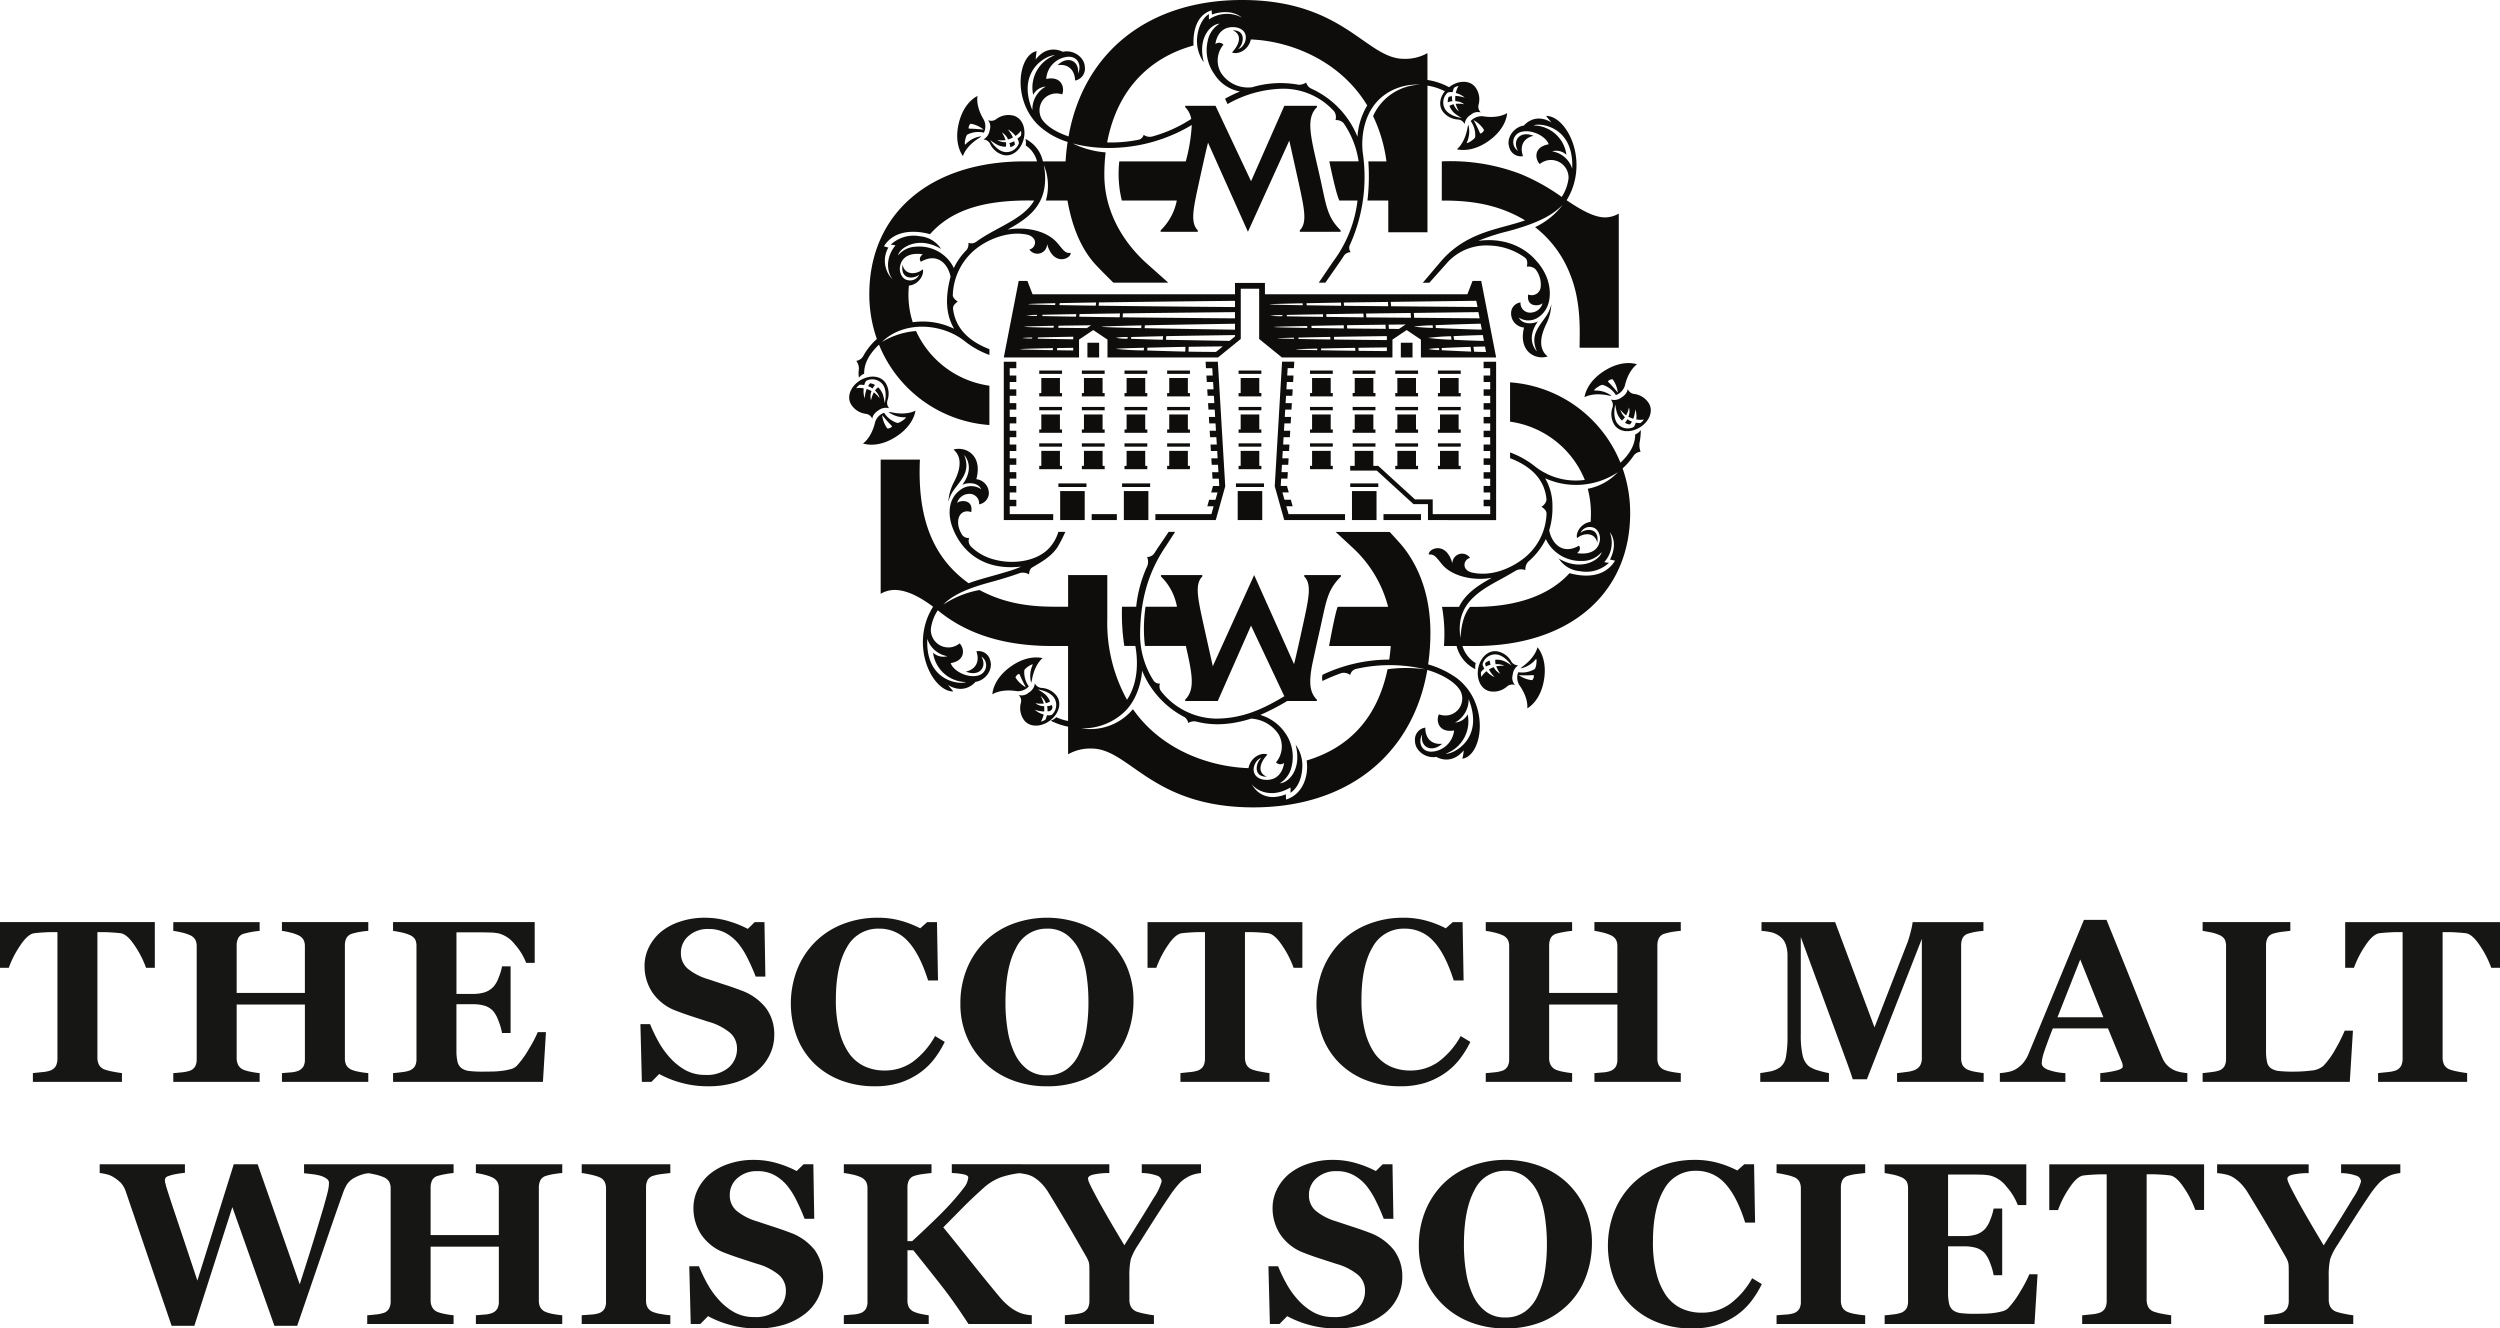
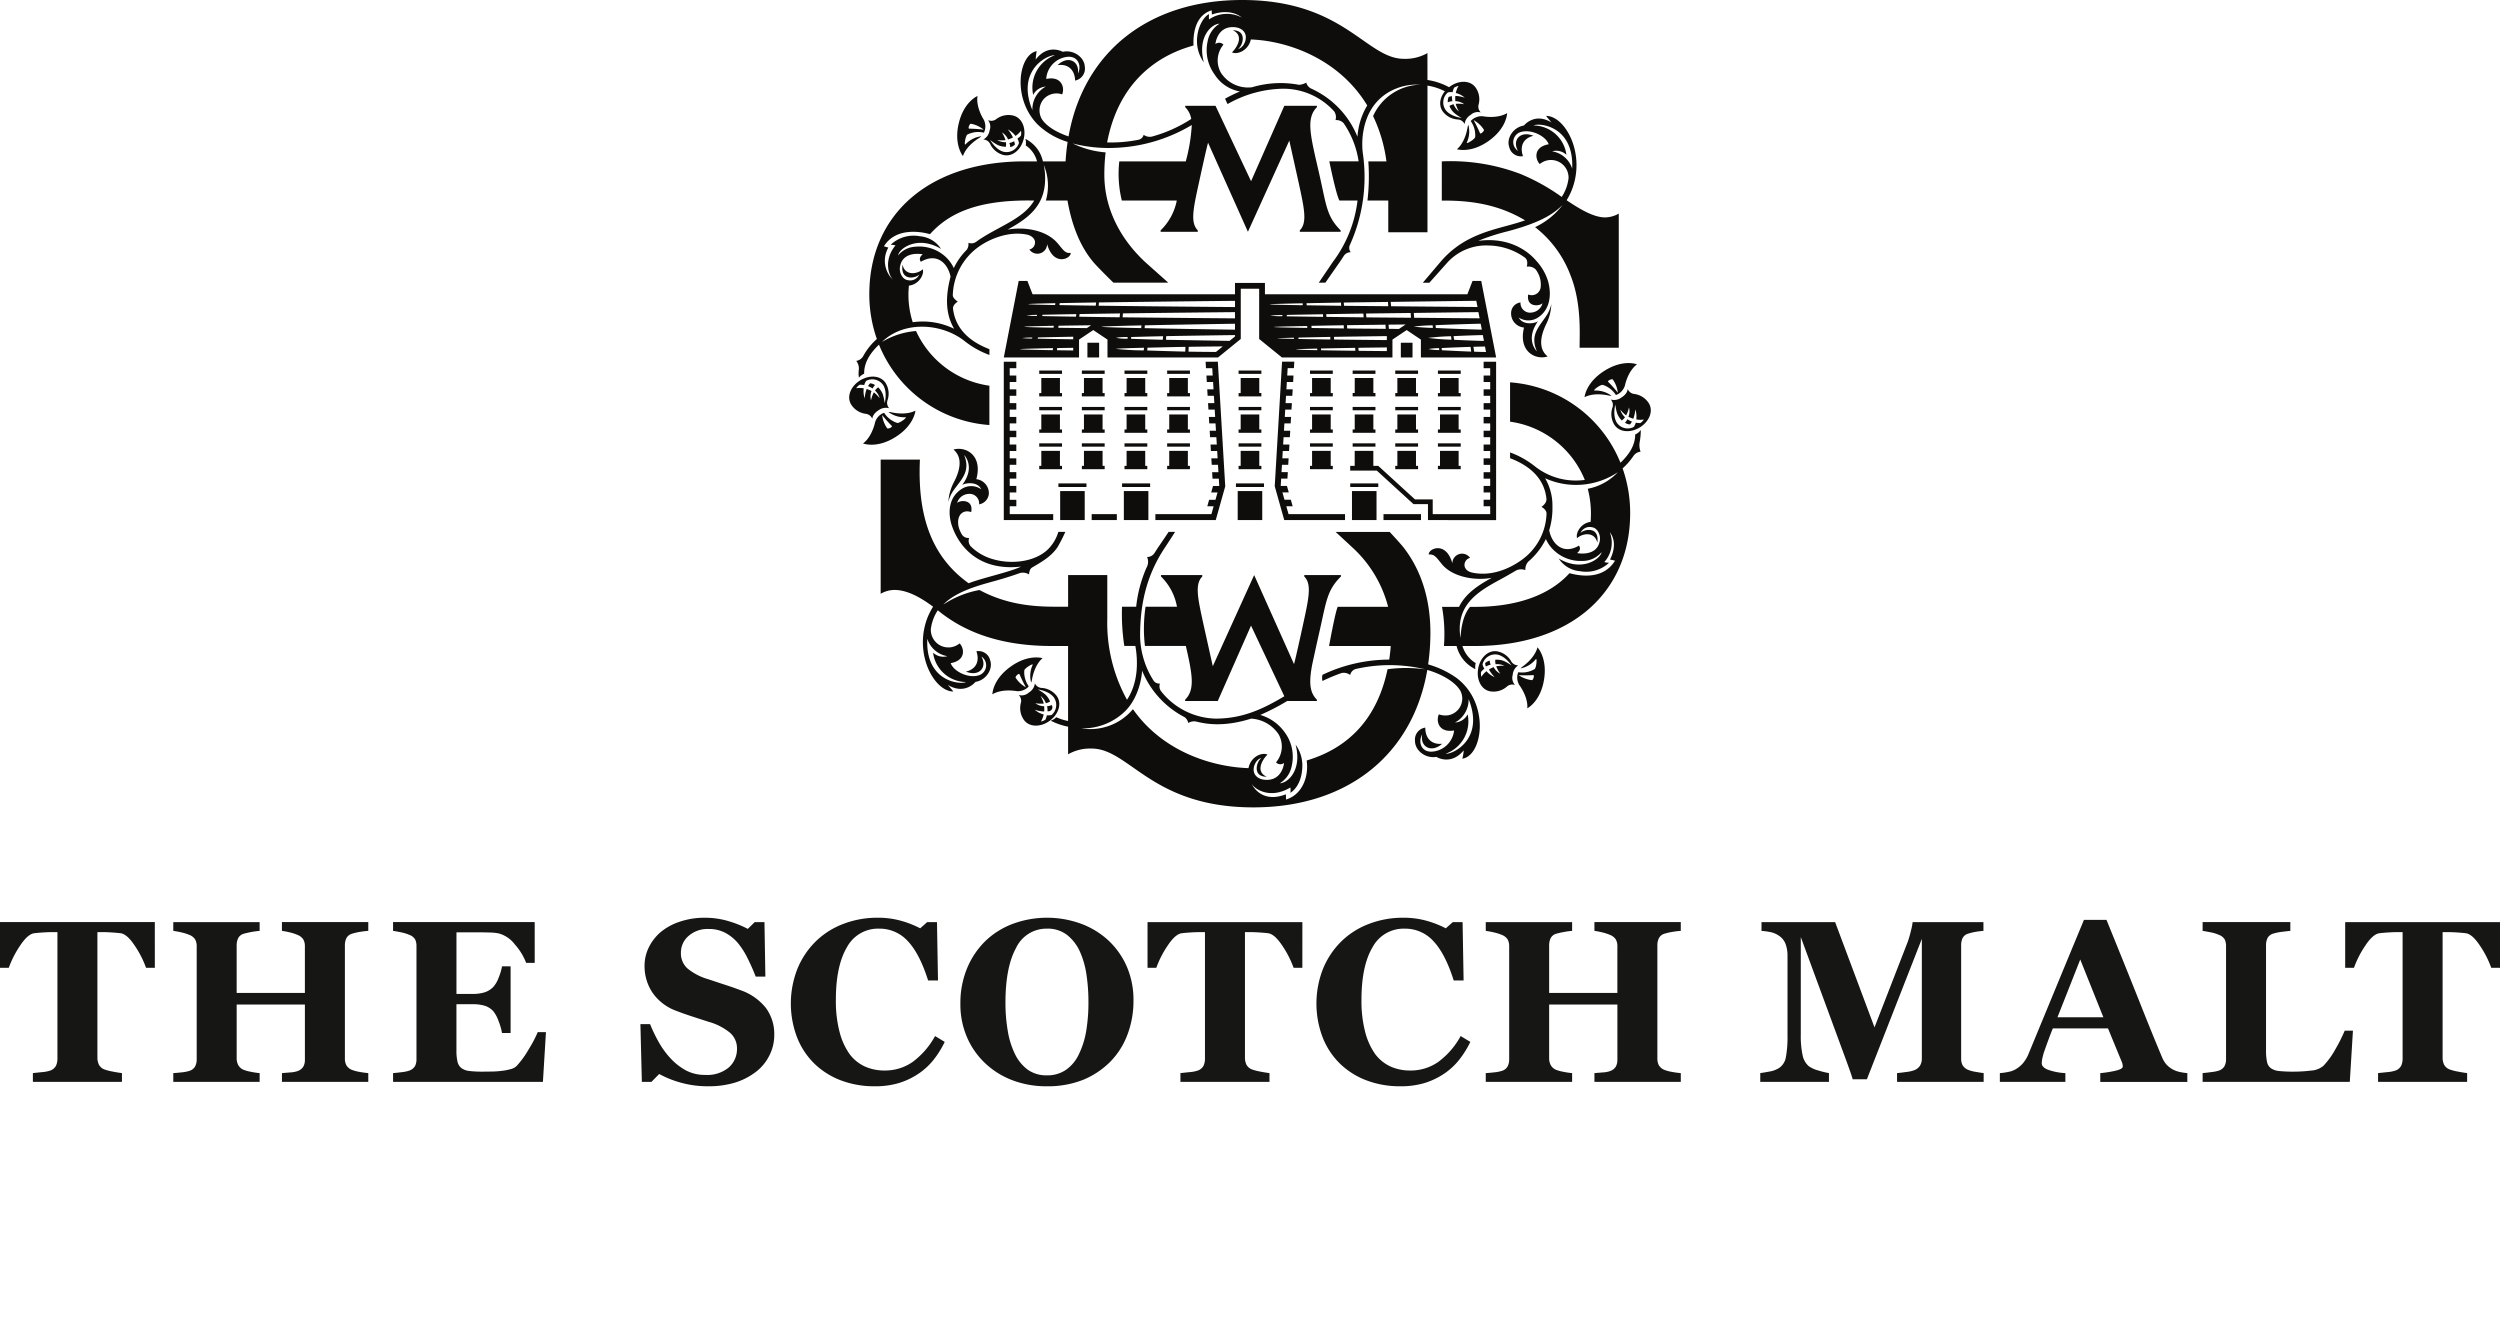
<svg xmlns="http://www.w3.org/2000/svg" width="517.526" height="275" viewBox="0 0 517.526 275">
  <defs>
    <clipPath id="a">
      <rect width="517.526" height="275" fill="none" />
    </clipPath>
  </defs>
  <g clip-path="url(#a)">
    <path d="M32.049,484.037H0V493.5H1.818a20.359,20.359,0,0,1,2.313-4.544q1.594-2.424,2.942-2.612.745-.091,1.838-.162t1.884-.07h1.093v26.175a3.426,3.426,0,0,1-.3,1.491,2.173,2.173,0,0,1-1.213,1,6.786,6.786,0,0,1-1.667.316l-1.9.2v1.818H25.244v-1.818q-.794-.093-1.924-.314a10.548,10.548,0,0,1-1.667-.431,2.153,2.153,0,0,1-1.188-1.013,3.426,3.426,0,0,1-.3-1.482V486.112h1.093q.792,0,1.885.07c.727.047,1.34.1,1.835.162q1.35.189,2.944,2.612a20.339,20.339,0,0,1,2.313,4.544h1.818Zm44.19,31.257a17.172,17.172,0,0,1-1.736-.234,8.172,8.172,0,0,1-1.62-.419,2.345,2.345,0,0,1-1.188-.979,3.049,3.049,0,0,1-.3-1.423V488.816a3.332,3.332,0,0,1,.3-1.423,1.9,1.9,0,0,1,1.188-.956,12.5,12.5,0,0,1,1.679-.385q.932-.152,1.677-.2v-1.818H58.363v1.818a14.49,14.49,0,0,1,1.62.314,9.2,9.2,0,0,1,1.62.525,2.5,2.5,0,0,1,1.211.979,2.857,2.857,0,0,1,.3,1.376V498.7H48.992v-9.882a3.461,3.461,0,0,1,.293-1.41,1.851,1.851,0,0,1,1.2-.968,15.151,15.151,0,0,1,1.538-.349,14.9,14.9,0,0,1,1.725-.233v-1.818H35.871v1.818a14.515,14.515,0,0,1,1.585.291,9.569,9.569,0,0,1,1.771.548,2.435,2.435,0,0,1,1.2.979,2.949,2.949,0,0,1,.291,1.376v23.4a3.073,3.073,0,0,1-.325,1.457,2.006,2.006,0,0,1-1.166.92,7.752,7.752,0,0,1-1.644.316q-1.13.126-1.712.151v1.818H53.748v-1.818A14.739,14.739,0,0,1,52,515.037a8.608,8.608,0,0,1-1.514-.4,2.254,2.254,0,0,1-1.155-.979,2.975,2.975,0,0,1-.338-1.423V501.1H63.118v11.4a2.9,2.9,0,0,1-.327,1.457,2.279,2.279,0,0,1-1.188.92,5.413,5.413,0,0,1-1.538.28q-1.121.093-1.7.14v1.818H76.24Zm34.449-31.257H81.367v1.818q.56.07,1.655.3a8.454,8.454,0,0,1,1.7.514,2.37,2.37,0,0,1,1.236.99,3.275,3.275,0,0,1,.257,1.388V512.38a3.1,3.1,0,0,1-.3,1.457,2.257,2.257,0,0,1-1.189.943,7.107,7.107,0,0,1-1.584.327c-.746.094-1.337.156-1.771.187v1.818H112.39l.629-10.3h-1.7a25.133,25.133,0,0,1-1.841,3.509,19.145,19.145,0,0,1-2.517,3.484,2.7,2.7,0,0,1-1.27.677,12.341,12.341,0,0,1-1.829.349,17.686,17.686,0,0,1-2.007.14q-1.141.023-1.957.023a21.641,21.641,0,0,1-2.763-.138,3.368,3.368,0,0,1-1.6-.584,2.352,2.352,0,0,1-.827-1.34,10.018,10.018,0,0,1-.221-2.366v-9.534h3.4a8.5,8.5,0,0,1,2.423.314,3.976,3.976,0,0,1,1.818,1.155,6.78,6.78,0,0,1,1.083,2.039,11.754,11.754,0,0,1,.711,2.459H105.7V493.2h-1.773a11.218,11.218,0,0,1-.711,2.353,5.833,5.833,0,0,1-1.083,1.888,4.4,4.4,0,0,1-1.911,1.166,8.359,8.359,0,0,1-2.33.3h-3.4V486.157h4.8q.817,0,2.062.036a10.318,10.318,0,0,1,1.947.2,6.3,6.3,0,0,1,3.286,2.276,12.357,12.357,0,0,1,2.332,3.809h1.771Zm41.579,33.19a13.759,13.759,0,0,0,4.312-2.263,9.655,9.655,0,0,0,2.7-3.337,9.2,9.2,0,0,0,1-4.156,9.1,9.1,0,0,0-1.76-5.7,11.492,11.492,0,0,0-5.138-3.608q-1.4-.534-3.194-1.119t-3.52-1.167a12,12,0,0,1-4.324-2.218,4.185,4.185,0,0,1-1.387-3.245,4.541,4.541,0,0,1,1.6-3.526,5.95,5.95,0,0,1,4.114-1.424,7.25,7.25,0,0,1,3.5.807,9.029,9.029,0,0,1,2.634,2.162,16.166,16.166,0,0,1,1.992,3.166q.945,1.9,1.644,3.727h2l-.187-11.282h-2.028l-1.421,1.4a21.35,21.35,0,0,0-3.776-1.538,16.8,16.8,0,0,0-5.152-.769,15.7,15.7,0,0,0-5.221.841,12.068,12.068,0,0,0-3.94,2.17,9.935,9.935,0,0,0-2.447,3.209,8.659,8.659,0,0,0-.839,3.722,9.869,9.869,0,0,0,1.62,5.53,10.2,10.2,0,0,0,4.953,3.8q1.446.563,3.088,1.1t3.6,1.169a11.977,11.977,0,0,1,4.441,2.279,4.243,4.243,0,0,1,1.434,3.253,5.076,5.076,0,0,1-1.69,3.908,6.935,6.935,0,0,1-4.859,1.552,8.315,8.315,0,0,1-4.114-.982,12.482,12.482,0,0,1-3.182-2.546,17.473,17.473,0,0,1-2.424-3.387,30.993,30.993,0,0,1-1.725-3.6h-2l.3,11.957h1.981l1.608-1.631a20.844,20.844,0,0,0,4.439,1.782,20.268,20.268,0,0,0,5.654.758,18.541,18.541,0,0,0,5.711-.794m33.995.072a15.444,15.444,0,0,0,4.067-2.005,13.794,13.794,0,0,0,2.961-2.785,20.153,20.153,0,0,0,2.283-3.672l-2-1.212a16.488,16.488,0,0,1-4.646,5.361,9.928,9.928,0,0,1-5.807,1.773,9.8,9.8,0,0,1-4.075-.83,8.252,8.252,0,0,1-3.189-2.6,13.788,13.788,0,0,1-2.038-4.494,25.3,25.3,0,0,1-.78-6.735q0-6.981,2.282-10.844a7.292,7.292,0,0,1,6.658-3.863,7.881,7.881,0,0,1,5.96,2.593q2.444,2.592,4.19,8.128h2.051l-.21-12.074h-2.028l-1.445,1.283a20.606,20.606,0,0,0-3.823-1.516,17.482,17.482,0,0,0-5.012-.676,19.513,19.513,0,0,0-7.132,1.3,16.488,16.488,0,0,0-5.711,3.653,16.938,16.938,0,0,0-3.764,5.683A19.654,19.654,0,0,0,165.04,508a15.5,15.5,0,0,0,3.636,5.426,16,16,0,0,0,5.524,3.42,19.391,19.391,0,0,0,6.805,1.178,17.112,17.112,0,0,0,5.257-.722m37.432-32.958a20.491,20.491,0,0,0-13.984.034,16.588,16.588,0,0,0-5.7,3.555,16.925,16.925,0,0,0-3.811,5.652,18.806,18.806,0,0,0-1.387,7.355A17.072,17.072,0,0,0,200.234,508a16.151,16.151,0,0,0,3.846,5.384,16.9,16.9,0,0,0,5.664,3.449,19.547,19.547,0,0,0,6.83,1.189,19.819,19.819,0,0,0,7.715-1.363,17.1,17.1,0,0,0,5.641-3.811,15.921,15.921,0,0,0,3.5-5.618,19.6,19.6,0,0,0,1.212-6.877,17.364,17.364,0,0,0-1.433-7.226,16.363,16.363,0,0,0-3.881-5.407,17.123,17.123,0,0,0-5.63-3.379M220.7,514.594a6.706,6.706,0,0,1-3.963,1.166,6.608,6.608,0,0,1-3.961-1.155,8.7,8.7,0,0,1-2.657-3.233,17.322,17.322,0,0,1-1.5-4.808,34.218,34.218,0,0,1-.478-5.861q0-7.306,2.19-11.31a6.945,6.945,0,0,1,6.41-4,6.532,6.532,0,0,1,4.126,1.284,9.148,9.148,0,0,1,2.657,3.407,17.91,17.91,0,0,1,1.387,4.844,37.569,37.569,0,0,1,.408,5.591,35.849,35.849,0,0,1-.465,6.07,17.615,17.615,0,0,1-1.516,4.808,8.135,8.135,0,0,1-2.634,3.2m48.9-30.557H237.551V493.5h1.818a20.286,20.286,0,0,1,2.315-4.544q1.592-2.424,2.942-2.612.745-.091,1.837-.162t1.884-.07h1.093v26.175a3.426,3.426,0,0,1-.3,1.491,2.173,2.173,0,0,1-1.213,1,6.786,6.786,0,0,1-1.667.316l-1.9.2v1.818h18.437v-1.818q-.794-.093-1.924-.314a10.465,10.465,0,0,1-1.666-.431,2.151,2.151,0,0,1-1.189-1.013,3.425,3.425,0,0,1-.3-1.482V486.112h1.093q.792,0,1.883.07t1.838.162q1.347.189,2.942,2.612a20.342,20.342,0,0,1,2.313,4.544H269.6ZM295.063,517.3a15.448,15.448,0,0,0,4.069-2.005,13.816,13.816,0,0,0,2.959-2.785,20.24,20.24,0,0,0,2.285-3.672l-2-1.212a16.5,16.5,0,0,1-4.645,5.361,9.932,9.932,0,0,1-5.809,1.773,9.807,9.807,0,0,1-4.075-.83,8.263,8.263,0,0,1-3.189-2.6,13.862,13.862,0,0,1-2.038-4.494,25.3,25.3,0,0,1-.78-6.735q0-6.981,2.282-10.844a7.292,7.292,0,0,1,6.658-3.863,7.879,7.879,0,0,1,5.96,2.593q2.444,2.592,4.19,8.128h2.051l-.21-12.074H300.74l-1.446,1.283a20.56,20.56,0,0,0-3.823-1.516,17.471,17.471,0,0,0-5.01-.676,19.507,19.507,0,0,0-7.132,1.3,16.463,16.463,0,0,0-5.711,3.653,16.915,16.915,0,0,0-3.764,5.683A19.663,19.663,0,0,0,273.842,508a15.516,15.516,0,0,0,3.636,5.426,15.991,15.991,0,0,0,5.524,3.42,19.4,19.4,0,0,0,6.805,1.178,17.1,17.1,0,0,0,5.256-.722m52.876-2.005a17.133,17.133,0,0,1-1.737-.234,8.172,8.172,0,0,1-1.621-.419,2.343,2.343,0,0,1-1.188-.979,3.05,3.05,0,0,1-.3-1.423V488.816a3.332,3.332,0,0,1,.3-1.423,1.894,1.894,0,0,1,1.188-.956,12.528,12.528,0,0,1,1.678-.385c.623-.1,1.182-.166,1.68-.2v-1.818H330.061v1.818a14.494,14.494,0,0,1,1.62.314,9.205,9.205,0,0,1,1.62.525,2.507,2.507,0,0,1,1.211.979,2.858,2.858,0,0,1,.3,1.376V498.7H320.69v-9.882a3.461,3.461,0,0,1,.291-1.41,1.851,1.851,0,0,1,1.2-.968,15.128,15.128,0,0,1,1.538-.349,14.85,14.85,0,0,1,1.725-.233v-1.818H307.569v1.818a14.632,14.632,0,0,1,1.584.291,9.6,9.6,0,0,1,1.771.548,2.435,2.435,0,0,1,1.2.979,2.948,2.948,0,0,1,.291,1.376v23.4a3.091,3.091,0,0,1-.325,1.457,2.011,2.011,0,0,1-1.166.92,7.73,7.73,0,0,1-1.644.316q-1.13.126-1.712.151v1.818h17.877v-1.818a14.741,14.741,0,0,1-1.748-.257,8.609,8.609,0,0,1-1.514-.4,2.247,2.247,0,0,1-1.154-.979,2.962,2.962,0,0,1-.339-1.423V501.1h14.126v11.4a2.9,2.9,0,0,1-.327,1.457,2.279,2.279,0,0,1-1.187.92,5.414,5.414,0,0,1-1.539.28l-1.7.14v1.818h17.879Zm62.7,0c-.389-.047-.935-.132-1.644-.257a7.146,7.146,0,0,1-1.527-.4,2.407,2.407,0,0,1-1.2-.991,3.08,3.08,0,0,1-.291-1.41V488.816a3.51,3.51,0,0,1,.291-1.446,1.857,1.857,0,0,1,1.2-.954,12.033,12.033,0,0,1,1.563-.373,14.509,14.509,0,0,1,1.561-.187v-1.818H395.938a12.961,12.961,0,0,1-.35,1.773,23.085,23.085,0,0,1-.674,2.333l-6.872,17.686-8.153-21.792h-15.24v1.818a14.09,14.09,0,0,1,1.981.28,4.79,4.79,0,0,1,1.911.931,3.511,3.511,0,0,1,1.118,1.575,7.1,7.1,0,0,1,.374,2.481V507.51a22.9,22.9,0,0,1-.325,4.416,3.413,3.413,0,0,1-1.259,2.2,5.279,5.279,0,0,1-2.156.851q-1.317.245-1.9.314v1.818h14.219v-1.818a14.938,14.938,0,0,1-2.111-.513,6.118,6.118,0,0,1-2.086-.931,4.032,4.032,0,0,1-1.247-2.2,18.971,18.971,0,0,1-.384-4.392V487.138l8.368,22.726q.511,1.375,1.341,3.659t1.036,3.054h2.937L397.84,487.51v24.707a2.892,2.892,0,0,1-.374,1.539,2.476,2.476,0,0,1-1.234.954,6.654,6.654,0,0,1-1.574.35q-1.153.163-1.947.234v1.818h17.925Zm42.162,0a10.8,10.8,0,0,1-1.561-.234,5.27,5.27,0,0,1-1.516-.559,5.021,5.021,0,0,1-1.328-1.083,5.339,5.339,0,0,1-.769-1.272q-1.819-4.289-4.407-10.815t-7.155-17.761H431.4q-3.285,7.924-6,14.5t-5.42,13.123a7.341,7.341,0,0,1-1.107,1.934,5.946,5.946,0,0,1-1.62,1.376,4.687,4.687,0,0,1-1.527.548,12.475,12.475,0,0,1-1.736.244v1.818h13.565v-1.818a12.281,12.281,0,0,1-3.762-.758c-.753-.35-1.129-.772-1.129-1.27a6.847,6.847,0,0,1,.081-.816,12.13,12.13,0,0,1,.521-1.888q.348-1,.823-2.285t.869-2.237h11.419l2.822,6.852a2.483,2.483,0,0,1,.233,1.051q0,.535-1.7.9a22.383,22.383,0,0,1-2.954.454v1.818H452.8Zm-26.883-11.56,4.716-11.956,4.787,11.956Zm59.466,2.774a34.4,34.4,0,0,1-1.994,3.95,16.235,16.235,0,0,1-2.436,3.344,4.363,4.363,0,0,1-2.528.968,28.986,28.986,0,0,1-3.625.221,27.029,27.029,0,0,1-2.995-.127,3.551,3.551,0,0,1-1.69-.571,2.1,2.1,0,0,1-.815-1.306,11.07,11.07,0,0,1-.209-2.424V488.816a3.363,3.363,0,0,1,.3-1.457,1.91,1.91,0,0,1,1.213-.943,10.247,10.247,0,0,1,1.759-.363c.677-.084,1.262-.151,1.76-.2v-1.818H455.966v1.818q.605.093,1.619.291a7.929,7.929,0,0,1,1.737.525,2.373,2.373,0,0,1,1.236.99,3.281,3.281,0,0,1,.257,1.388V512.38a3.024,3.024,0,0,1-.327,1.491,2.152,2.152,0,0,1-1.166.909,7.469,7.469,0,0,1-1.445.293q-1.1.152-1.911.221v1.818h30.465l.652-10.6Zm32.144-22.471H485.477V493.5h1.818a20.294,20.294,0,0,1,2.313-4.544q1.594-2.424,2.942-2.612.745-.091,1.838-.162t1.883-.07h1.093v26.175a3.4,3.4,0,0,1-.3,1.491,2.169,2.169,0,0,1-1.211,1,6.785,6.785,0,0,1-1.667.316l-1.9.2v1.818h18.436v-1.818q-.791-.093-1.922-.314a10.5,10.5,0,0,1-1.667-.431,2.154,2.154,0,0,1-1.187-1.013,3.426,3.426,0,0,1-.3-1.482V486.112h1.093q.792,0,1.883.07t1.837.162q1.35.189,2.942,2.612a20.285,20.285,0,0,1,2.314,4.544h1.818Z" transform="translate(0 -293.153)" fill="#161615" />
    <path d="M552.273,28.315a14.554,14.554,0,0,1,2.025-6.486c-5.669-9.386-16-13.344-24.09-13.662-.508,2.285-2.794,3.213-3.905,2.673,1.289-1.287,2.4-3.585.16-4.572,3.079,0,2.07,3.266,1.105,3.832.646,0,1.6-1.107,1.6-2.368,0-1.236-1.054-2.12-2.705-2.12-3.306,0-3.592,3.512-3.592,3.512a1.223,1.223,0,0,1,1.666.118,5.1,5.1,0,0,0-.514,5.833,6.681,6.681,0,0,0,6.425,2.99,20.616,20.616,0,0,1,9.744-.507,3.406,3.406,0,0,0,1.479-.455,1.967,1.967,0,0,0,1,1.223,18.568,18.568,0,0,1,9.606,9.989M473.312,50.08c4.134-3.042,9.751-4.615,12.038-8.561-11.233-.227-17.481,2.374-21.564,6.96-1.059-.31-6.894-1.778-9.534,2.508l.918.265a5.445,5.445,0,0,0,.965,6.671c-.9-.94-2-4.074.515-7.135a8.616,8.616,0,0,0-.993-.131,6.915,6.915,0,0,1,6.05-1.747,5.761,5.761,0,0,1,4.369,2.616c-4.861-2.889-8.7-.072-8.89,1.343a4.881,4.881,0,0,1,3.5-1.788,8.043,8.043,0,0,1,6.295,2.053,7.494,7.494,0,0,1,1.736,2.364,13.52,13.52,0,0,1,2.69-3.8,2.086,2.086,0,0,0,.331-1.438,1.671,1.671,0,0,0,1.574-.184m-4.528,17.983c-1.441-2.469-2.076-5.708-.739-10.782-.548-2.73-2.811-5.042-6.144-3.088-.643-.84.391-1.543.391-1.543s-4.254-.887-4.734,2.7c-.148,1.085.506,2.5,1.625,2.645a2.062,2.062,0,0,0,2.4-1.2c-.629.806-3.986,1.513-3.482-2,.54,2.419,3.147,1.941,4.186.95.348,1.06-.771,3.15-2.863,3.384a18.554,18.554,0,0,0,.789,7.58,14.712,14.712,0,0,1,8.573,1.364m16.2-45.258a5.366,5.366,0,0,1,2.764-4.886,3.147,3.147,0,0,0-2.6,1.717,7.121,7.121,0,0,1,4.475-8.2c-1.387-.154-8.1,2.993-4.635,11.371m81.778-6.257a13.549,13.549,0,0,1,4.636,1.587,3.311,3.311,0,0,0-1.055.744,11.986,11.986,0,0,0-3.58-1.166V48.086h-8.113V41.519h-4.312a42.848,42.848,0,0,0,.182-8.112h3.751a31.117,31.117,0,0,0-2.764-9.374,11,11,0,0,1,9.748-6.5,11.509,11.509,0,0,0-4.948.786c-7.186,2.856-7.315,10.733-6.914,13.47a34.077,34.077,0,0,1-2.7,18.935,1.414,1.414,0,0,0,.188,1.486,1.662,1.662,0,0,0-1.36.654c-.311.459-.595.931-.915,1.372l-2.978,4.281H544.27l2.9-4.281a26.246,26.246,0,0,0,5.118-12.72h-3.747c-.73-1.356-2.087-8.112-2.087-8.112h6.061a18.64,18.64,0,0,0-3.107-7.909,2.04,2.04,0,0,0-1.678-.629,2.129,2.129,0,0,0-.273-1.81,14.2,14.2,0,0,0-10.435-4.693,23.93,23.93,0,0,0-11.64,3.18l-.521-1.108a30.334,30.334,0,0,1,3.087-1.5A7.8,7.8,0,0,1,522.7,15.41a8.489,8.489,0,0,1-1.416-6.961,5.349,5.349,0,0,1,2.45-3.541c-1.564,0-4.66,2.631-3.263,7.991a7.571,7.571,0,0,1-1.353-5.389c.268-2.344,1.459-4.117,2.43-4.583a5,5,0,0,0,0,1.1,6.555,6.555,0,0,1,6.814-.38c-2.612-2.112-6.214-.632-6.214-.632l-.058-.88c-4.147,1.273-3.765,6.628-3.748,7.28-3.245.94-14.91,4.385-17.883,20.068a28.8,28.8,0,0,0,6.477-.551,1.377,1.377,0,0,0,1.082-1.027,2.1,2.1,0,0,0,1.731.364,28.777,28.777,0,0,0,8.118-3.646,4.436,4.436,0,0,0-1.252-2.441V21.9h6.278l7.358,15.61,6.886-15.61h6.754v.278c-2.357,2.355-1.326,5.966.465,13.786,1.508,6.581,1.485,8.765,4.435,11.716v.3h-8.451v-.3c1.58-1.583.934-4.478-.224-9.812l-1.949-8.765L529.6,47.981l-8.251-18.434s-.215.576-1.9,8.324c-1.16,5.334-1.806,8.229-.224,9.812v.3h-7.693v-.3a11.728,11.728,0,0,0,3.342-6.166H503.5a23.105,23.105,0,0,1-.526-8.112h13.765a36.183,36.183,0,0,0,1.242-7.529A33.365,33.365,0,0,1,502.193,30.6a29.657,29.657,0,0,1-8.86-.9,18.951,18.951,0,0,0,6.81,1.846,39.42,39.42,0,0,0-.265,4.62c0,7.143,3.426,13.4,8.441,18.072l4.8,4.281H501.757s-3.211-3.135-4.172-4.281c-3.007-3.583-4.536-8.194-5.339-12.72h-4.473a11.111,11.111,0,0,0-.433-7.38,13.455,13.455,0,0,1,.282,2.835c0,5.82-3.782,8.363-7.775,10.564,3.384-.623,7.956.015,10.34,2.8,1.166,1.365,1.585,2.187,2.727,2.008.106,1.221-3.585,2.891-4.886-1.83a2.01,2.01,0,0,1-3.667,1.135,1.483,1.483,0,0,0,1.166-1.434c.039-.722-.654-1.438-1.65-1.645-3.745-.775-7.68.847-10.024,2.53a12.769,12.769,0,0,0-5.347,10.019c0,.668,1.035,1.322,1.035,1.322s-1.086.626-.985,1.469c.5,4.223,3.537,6.847,7.535,8.371v1.2a18.462,18.462,0,0,1-5.185-2.911c-4.784-3.737-12.582-4.176-17.052.213a15.983,15.983,0,0,1,7.043-2.258,19.683,19.683,0,0,0,15.184,11.318v8.141a26.707,26.707,0,0,1-22.855-16.641c-1.983,1.888-3.115,3.874-3.066,6.017a2.891,2.891,0,0,0-1.083.817,5.389,5.389,0,0,1-.017-1.692,2.577,2.577,0,0,0-.536-1.776,2.022,2.022,0,0,0,1.482-1.073,12.859,12.859,0,0,1,2.783-3.457,27.853,27.853,0,0,1-1.566-9.249c0-16.722,12.612-27.524,32.13-27.524h2.591A5.642,5.642,0,0,0,483.6,30.1a2.793,2.793,0,0,0-.07-1.351,6.786,6.786,0,0,1,3.63,4.657h4.695c.079-1.378.226-2.716.422-4.024A15.5,15.5,0,0,1,486,25.7c-5.336-5.561-3.776-14.432-.126-15.114a12.935,12.935,0,0,0-.207,1.74c2.556-3.373,5.6-1.6,5.6-1.6,2.2-.5,4.48,1.108,4.568,3.08a2.516,2.516,0,0,1-2,2.87c-.115-2.587-1.841-3.49-3.646-3.178,2.127-2.087,4.6-.878,4.215,1.753.78-1.485.177-3.6-2.044-3.5a4.918,4.918,0,0,0-4.511,4.59c3.32-.682,3.846,1.975,3.294,3.2a3.563,3.563,0,0,0-3.852,1.012,3.6,3.6,0,0,0-.38,4.053c1.348,2.136,4.593,3.309,5.558,3.635C495.551,10.848,508.958,0,528.4,0c21.086,0,25.643,12.177,33.492,12.177a9.2,9.2,0,0,0,4.87-1.188Zm3.759,139.476c1.384.165,8.125-2.9,4.76-11.319a5.379,5.379,0,0,1-2.817,4.857,3.151,3.151,0,0,0,2.62-1.69,7.116,7.116,0,0,1-4.562,8.153m-64.732-9.233c6.054,8.662,16.128,11.948,23.923,12.213.45-2.377,2.8-3.347,3.929-2.8-1.289,1.291-2.4,3.588-.162,4.578-3.081,0-2.067-3.267-1.1-3.835-.644,0-1.6,1.107-1.6,2.369,0,1.236,1.055,2.119,2.705,2.119,3.306,0,3.592-3.51,3.592-3.51a1.222,1.222,0,0,1-1.665-.118,5.092,5.092,0,0,0,.515-5.834,7.34,7.34,0,0,0-5.66-3.219c-5.9,1.859-9.6,1.048-11.444.59a2.278,2.278,0,0,0-1.579.317,2.009,2.009,0,0,0-.74-1.2,18.84,18.84,0,0,1-8.815-9.638c-.134,2.313-1.128,6.221-3.751,8.619a12.515,12.515,0,0,1-8.834,3.326,11.494,11.494,0,0,0,10.69-3.977m-38.414-10.969a5.246,5.246,0,0,1-4.153-3.591c-.43,8.852,6.782,9.543,8.008,8.947a6.963,6.963,0,0,1-6.818-6.08,3.083,3.083,0,0,0,2.962.724m105.472,4.561c6.919,5.286,5.348,16.035,1.135,16.669a10.142,10.142,0,0,0,.285-1.734c-2.7,3.258-5.664,1.353-5.664,1.353-2.223.4-4.429-1.309-4.424-3.284a2.51,2.51,0,0,1,2.128-2.775c0,2.587,1.683,3.567,3.5,3.339-2.218,1.988-4.64.666-4.131-1.943-.847,1.453-.342,3.587,1.88,3.587a4.917,4.917,0,0,0,4.715-4.383c-3.346.535-3.751-2.145-3.144-3.34a4.011,4.011,0,0,0,2,.176A3.512,3.512,0,0,0,573.579,143c-1.392-2.372-5.1-3.834-6.846-4.315-3.012,17.517-16.47,28.451-36,28.451-21.083,0-25.638-12.177-33.487-12.177a9.191,9.191,0,0,0-4.872,1.188v-5.719a13.194,13.194,0,0,1-3.6-1.245,2.577,2.577,0,0,0,1.153-.708,10.687,10.687,0,0,0,2.442.773v-15.52h-3.392c-11.962,0-19.1-3.7-23.572-7.392a8.977,8.977,0,0,0-1.444,3.926,3.64,3.64,0,0,0,4.159,3.728,3.731,3.731,0,0,0,1.795-.8c.939.908,1.421,3.515-1.846,4.089.578,1.666,3.611,3.244,5.887,2.5a2.169,2.169,0,0,0,.466-3.867c1.3,2.251-.516,4.24-3.2,3.11,1.754-.367,3-1.81,2.168-4.2a2.463,2.463,0,0,1,2.856,1.888c.63,1.825-.862,4.108-3.045,4.447,0,0-2.173,2.775-5.714.629,0,0,.739.844,1.125,1.362-3.962.012-8.348-7.959-5.249-15.525a16.245,16.245,0,0,1,1.06-2.033c-2.136-1.582-5.088-3.466-8-3.466a5.71,5.71,0,0,0-2.847.8V95.145H461.7c-.543,11.891,2.517,20.174,10.091,25.6,2.413-1.005,8.718-2.366,10.846-3.455-10.835,1.231-13.785-7.02-14.2-8.124-.884-2.329-1.129-5.969,1.86-7.914a3.613,3.613,0,0,1,4.1.039c-.825-1.792-3.566-1.267-3.977-.858,2.9-3.81.431-6.248.431-6.248,1.466,3.56-.809,5.249-2.384,7.613a7.592,7.592,0,0,0-.883,2.075,10.139,10.139,0,0,1,1.214-4.175c1.6-3.118,1.421-5.316-.146-6.631,2.466-.733,6.1,1.116,4.726,6.128a2.919,2.919,0,0,1,2.585,3.123,2.437,2.437,0,0,1-2.009,2.087,1.985,1.985,0,0,0-2.281-2.151,2.582,2.582,0,0,0-2.29,1.941c.186-.6,3.485-1.119,2.934,1.819-1.768-.641-3.144.729-2.582,3.135v0a6.206,6.206,0,0,0,.7,1.567,1.545,1.545,0,0,0,1.449.637,1.773,1.773,0,0,0,.353,1.753,10.5,10.5,0,0,0,4.673,2.674c4.013,1.158,9.184.462,11.719-2.52a8.427,8.427,0,0,0,1.728-3.154H491.8a30.387,30.387,0,0,1-1.609,3.154c-1.315,1.977-3.378,3.107-5.273,4.224-.618.366-.623,1.427-.623,1.427a2.449,2.449,0,0,0-1.921-.28c-1.208.46-3.694,1.237-5.423,1.707-3.5.948-7.937,2.235-10.408,4.822a19.944,19.944,0,0,1,7.487-3.021c7.319,3.944,14.37,3.4,18.347,3.463v-6.564h8.112v9.045a32.935,32.935,0,0,0,4.08,16.777c2.4-3.636,2.265-8.153,1.729-11.143h-2.287a43.823,43.823,0,0,1-.476-8.114h2.933a27.343,27.343,0,0,1,2.106-8.019,2.5,2.5,0,0,0,.153-2.281,1.784,1.784,0,0,0,1.38-.616c.339-.447.613-.95.943-1.427.7-1.007,2.136-3.154,2.136-3.154h1.339s-1.382,2.168-2.044,3.154c-3.986,5.94-5.2,12.016-5.2,18.42a17.615,17.615,0,0,0,2.73,9.121,1.411,1.411,0,0,0,1.377.7,1.725,1.725,0,0,0,.193,1.535,14.792,14.792,0,0,0,11.34,5.724c5.717,0,9.985-2.106,14.216-4.626l-6.892-14.624-6.888,15.609h-6.753v-.279c2.07-2.068,1.524-5.111.146-11.125h-8.468a30.575,30.575,0,0,1,.129-8.114h6.5a11.586,11.586,0,0,0-3.314-6.265v-.291h8.558v.3c-1.583,1.58-.937,4.478.224,9.809l1.949,8.765,8.564-18.871,8.25,18.428s.215-.571,1.9-8.321c1.16-5.331,1.807-8.23.223-9.809v-.3h7.588v.291c-2.948,2.951-3,5.138-4.511,11.716-.6,2.635-1.452,6.6-1.452,6.6-.646,3.516-.571,5.63.987,7.188v.279h-6.153A47.7,47.7,0,0,1,532.156,148a9.479,9.479,0,0,1,5.09,3.638,8.5,8.5,0,0,1,1.418,6.96,5.366,5.366,0,0,1-2.452,3.542c1.565,0,4.662-2.631,3.259-7.991a7.407,7.407,0,0,1,1.4,4.192c0,4.474-2.478,5.778-2.478,5.778a4.314,4.314,0,0,0,0-1.1c-4.422,2.62-7.624.123-8.058-.83,0,.012,1.812,4.307,7.126,2.238.008.43.037,1.086.037,1.086,3.594-1.119,4.718-5.1,4.258-8.083,9.212-2.755,14.734-9.23,16.75-18.895a29.241,29.241,0,0,1,7.8.022,31.538,31.538,0,0,0-14.381-.07,1.618,1.618,0,0,0-1.15,1.245,2.186,2.186,0,0,0-1.784-.412,37.83,37.83,0,0,0-3.961,1.652,2.718,2.718,0,0,1,.006-1.281,32.237,32.237,0,0,1,13.817-3.146c.136-.917.248-1.852.311-2.821H546.4s1.274-7.017,1.787-8.109h10.435a25.131,25.131,0,0,0-7.465-12.348c-.845-.794-3.4-3.154-3.4-3.154h11.189s2.167,2.322,2.819,3.154c4,5.095,5.613,11.357,5.613,17.7a45.852,45.852,0,0,1-.472,6.567,19.415,19.415,0,0,1,5.943,2.848m-84.863,7.678a2.356,2.356,0,0,0,.978-.058,2.72,2.72,0,0,0,.512-3.555c-1-1.446-3.36-1.718-3.36-1.718a9.412,9.412,0,0,1,1.56,1.052,3.984,3.984,0,0,1,.965,1.435,2.6,2.6,0,0,1-.87.347,3.311,3.311,0,0,0-1.09-1.49,6.557,6.557,0,0,1,.66,1.572,6.129,6.129,0,0,1-1.746-.081,3.04,3.04,0,0,0,1.821.63,5.428,5.428,0,0,1,0,1.09,6.567,6.567,0,0,1-1.949-.364,4.473,4.473,0,0,0,1.851.978,4.693,4.693,0,0,1-.567,1.465,2.557,2.557,0,0,0,.935-.392,4.39,4.39,0,0,0,.3-.91m2.035-3.986c1.119,1.552.406,3.792-1.5,5.168-1.82,1.311-4.17,1.34-5.289-.212a4.2,4.2,0,0,1-.615-3.586,1.65,1.65,0,0,0-.471-1.574,2.205,2.205,0,0,0,2.111-.516,2.526,2.526,0,0,0,1.242-1.9,1.651,1.651,0,0,0,1.343.95,4.22,4.22,0,0,1,3.183,1.67m-8.5-3.765a5.839,5.839,0,0,0,2.117,1.97,27.76,27.76,0,0,1-1.317-2.69c-.126-.322-.982.484-.8.719m2.233,2.213a3.1,3.1,0,0,1-1.955.561c-3.437-.559-5.1.654-5.1.654s0-3.02,3.747-5.719,6.647-1.767,6.647-1.767-1.673,1.188-2.232,4.621a2.5,2.5,0,0,1-.144.431,5.391,5.391,0,0,1,.326-3.669c.142-.414-1.664.679-1.737,1.145a5.024,5.024,0,0,0,.923,3.3,2.9,2.9,0,0,1-.476.442m4.265,3.666a3.727,3.727,0,0,1,.089,1.043.833.833,0,0,0,.869-1.278,2.458,2.458,0,0,1-.957.235m83.946-127.1a2.316,2.316,0,0,0-.978.054,2.717,2.717,0,0,0-.511,3.555c1,1.446,3.361,1.719,3.361,1.719a9.2,9.2,0,0,1-1.56-1.055,3.936,3.936,0,0,1-.965-1.431,2.506,2.506,0,0,1,.87-.346,3.287,3.287,0,0,0,1.09,1.488,6.6,6.6,0,0,1-.659-1.572,6.012,6.012,0,0,1,1.747.078,3.033,3.033,0,0,0-1.823-.626,5.342,5.342,0,0,1,0-1.093,6.564,6.564,0,0,1,1.947.366,4.465,4.465,0,0,0-1.85-.977,4.657,4.657,0,0,1,.565-1.466,2.572,2.572,0,0,0-.934.392,4.683,4.683,0,0,0-.3.914m-2.033,3.984c-1.118-1.553-.408-3.795,1.5-5.169,1.821-1.309,4.171-1.342,5.291.214a4.183,4.183,0,0,1,.613,3.585,1.655,1.655,0,0,0,.473,1.577,2.2,2.2,0,0,0-2.111.512,2.535,2.535,0,0,0-1.242,1.9,1.659,1.659,0,0,0-1.343-.95,4.216,4.216,0,0,1-3.183-1.669m8.5,3.764a5.851,5.851,0,0,0-2.117-1.97,26.716,26.716,0,0,1,1.318,2.69c.125.322.982-.482.8-.719M576.2,24.623a3.1,3.1,0,0,1,1.958-.562c3.434.56,5.094-.652,5.094-.652s0,3.018-3.747,5.717-6.651,1.765-6.651,1.765,1.676-1.185,2.237-4.622a2.511,2.511,0,0,1,.141-.431,5.373,5.373,0,0,1-.324,3.672c-.138.414,1.663-.682,1.739-1.146a5.022,5.022,0,0,0-.926-3.3,2.852,2.852,0,0,1,.478-.44m-4.265-3.666a3.836,3.836,0,0,1-.093-1.044,2.7,2.7,0,0,0-.69.157,2.582,2.582,0,0,0-.176,1.124,2.318,2.318,0,0,1,.959-.237m24.793,13.957c.426-8.853-6.785-9.541-8.013-8.945a6.955,6.955,0,0,1,6.818,6.08,3.064,3.064,0,0,0-2.959-.724,5.251,5.251,0,0,1,4.154,3.589m-13.034-4.483c-.632-1.826.859-4.106,3.044-4.447,0,0,2.174-2.777,5.713-.629,0,0-.738-.844-1.124-1.364,3.961-.011,8.348,7.962,5.246,15.523a14.77,14.77,0,0,1-.993,1.939c2.541,1.712,5.51,3.55,7.943,3.55a5.726,5.726,0,0,0,2.849-.792V71.989h-8.111c0-3.211.417-9.409-1.98-15.254a22.725,22.725,0,0,0-7.233-9.713,15.506,15.506,0,0,0,5.688-4.579c-1.535,1.447-3.761,3.437-11.427,5.456a41.854,41.854,0,0,0-6.024,1.958c6.651-.876,10.528,2.372,11.957,4.083v-.006a11.059,11.059,0,0,1,2.23,3.524c.884,2.233,1.225,6.163-1.7,8.192a3.626,3.626,0,0,1-4.1.084c.877,1.762,3.6,1.158,4,.741-2.783,3.89-.247,6.255-.247,6.255-1.567-3.515.658-5.271,2.162-7.677a7.569,7.569,0,0,0,.823-2.1,10.109,10.109,0,0,1-1.094,4.209c-1.506,3.165-1.265,5.359.342,6.627-2.442.8-6.131-.939-4.9-5.985a2.919,2.919,0,0,1-2.674-3.046,2.214,2.214,0,0,1,1.946-2.148,1.986,1.986,0,0,0,2.344,2.084,2.58,2.58,0,0,0,2.23-2c-.168.6-3.451,1.219-2.984-1.736a1.864,1.864,0,0,0,2.587-1.521,5.1,5.1,0,0,0-1.08-3.706,2.128,2.128,0,0,0-1.8-.525s.377-1.242-.333-1.838a13.18,13.18,0,0,0-7.517-2.545,10.872,10.872,0,0,0-8.5,3.428l-3.818,4.281H565.8l3.631-4.281c4.125-4.877,9.138-6.246,13.57-7.451,1.365-.372,2.7-.736,3.977-1.188-4.386-2.609-9.573-4.181-17.243-4.081V33.407a40.554,40.554,0,0,1,16.289,2.609,42.191,42.191,0,0,1,8.535,4.75,8.926,8.926,0,0,0,1.416-3.883,3.646,3.646,0,0,0-4.162-3.728,3.734,3.734,0,0,0-1.792.8c-.939-.909-1.423-3.516,1.846-4.089-.58-1.667-3.614-3.244-5.888-2.506a2.171,2.171,0,0,0-.464,3.87c-1.3-2.249.514-4.24,3.2-3.108-1.753.366-2.993,1.807-2.17,4.2a2.461,2.461,0,0,1-2.852-1.888m16.269,70.744a11.46,11.46,0,0,0,6.212-3.425A15.535,15.535,0,0,1,591.121,99a11.183,11.183,0,0,1,1.519,5.823,15.693,15.693,0,0,1-.671,4.947c.528,2.766,2.8,5.148,6.157,3.185.64.839-.394,1.539-.394,1.539s4.252.887,4.735-2.7c.146-1.083-.506-2.495-1.625-2.643a2.066,2.066,0,0,0-2.4,1.206c.63-.808,3.99-1.513,3.485,2-.542-2.419-3.146-1.941-4.187-.948-.342-1.049.75-3.11,2.8-3.378a20.646,20.646,0,0,0-.587-6.852m-3.793,17.477c1.012.24,6.668,1.906,9.44-2.592l-1.051-.243c.014,0,1.885-3.258-.075-5.7.014.034.036.061.05.09a6,6,0,0,1-1.152,6.148,3.951,3.951,0,0,0,.99.132,6.906,6.906,0,0,1-6.05,1.745,5.756,5.756,0,0,1-4.367-2.612c4.859,2.884,8.667.04,8.874-1.318a5.238,5.238,0,0,1-4.056,1.817,8.049,8.049,0,0,1-5.722-2.108,7.305,7.305,0,0,1-1.76-2.428,14.844,14.844,0,0,1-3.647,4.682,2.382,2.382,0,0,0-.6,1.753,2.385,2.385,0,0,0-1.942.087c-1.264.747-2.228,1.3-3.325,1.891-4.447,2.412-9.285,5.224-8.152,12.1.059-1.675.451-4.757,1.974-6.474H576.6c8.786,0,15.5-2.48,19.566-6.964M610.928,89a13.839,13.839,0,0,1-.263,2.705,3.916,3.916,0,0,0,.221,1.8,2.024,2.024,0,0,0-1.457.852,13.553,13.553,0,0,1-2.265,2.6,27.857,27.857,0,0,1,1.566,9.25c0,16.719-12.613,27.521-32.132,27.521h-2.592a6.221,6.221,0,0,0,2.755,3.54,2.731,2.731,0,0,0-.065,1.264,7.276,7.276,0,0,1-3.9-4.8h-2.617a32.315,32.315,0,0,0-.4-8.109h3.528c1.376-2.807,4.022-4.489,6.771-6.01a13.352,13.352,0,0,1-3.468.171v0s-4.515-.166-6.847-2.985c-1.142-1.384-1.51-2.111-2.727-2.009-.109-1.219,3.585-2.889,4.885,1.832a2.008,2.008,0,0,1,3.666-1.133,1.508,1.508,0,0,0-1.156,1.466c0,.534.35,1.331,1.693,1.6,3.862.792,7.542-.811,9.9-2.472a12.264,12.264,0,0,0,5.39-9.669c.079-.926-1.054-1.486-1.054-1.486s1.136-.7,1.035-1.686c-.447-4.282-3.532-6.861-7.527-8.39V93.657a18.255,18.255,0,0,1,5.063,2.817,13.631,13.631,0,0,0,10.408,2.872,19.619,19.619,0,0,0-15.472-12.057V79.15a26.713,26.713,0,0,1,22.853,16.643c1.946-1.857,3.054-3.745,3.049-5.854A2.639,2.639,0,0,0,610.928,89m-3.278-1.5a2.031,2.031,0,0,0,1.028.363,2.689,2.689,0,0,0,.42-.585,3.983,3.983,0,0,1-.945-.49,2.415,2.415,0,0,1-.5.713m3.194.069a2.608,2.608,0,0,0,.718-.721,4.656,4.656,0,0,1-1.572-.028,4.411,4.411,0,0,0-.209-2.081,6.615,6.615,0,0,1-.4,1.944,5.582,5.582,0,0,1-1.012-.416,3.028,3.028,0,0,0,.109-1.924,6,6,0,0,1-.588,1.647,6.652,6.652,0,0,1-1.206-1.2,3.319,3.319,0,0,0,.968,1.572,2.562,2.562,0,0,1-.649.676,3.95,3.95,0,0,1-.96-1.437,9.082,9.082,0,0,1-.386-1.843s-.638,2.287.319,3.759a2.72,2.72,0,0,0,3.485.873,2.366,2.366,0,0,0,.422-.886,4.664,4.664,0,0,0,.957.069m1.739-4.11c1.015,1.625.1,3.789-1.8,4.979-2,1.25-4.337,1.06-5.354-.559a4.221,4.221,0,0,1-.343-3.58,1.662,1.662,0,0,0-.374-1.6,2.521,2.521,0,0,0,2.23-.43c1.317-.827,1.272-1.762,1.272-1.762a1.662,1.662,0,0,0,1.28,1.032,4.2,4.2,0,0,1,3.09,1.922m-7.426-4.878c-.151-.257-1.222.232-.968.47a27.257,27.257,0,0,1,1.988,2.233,5.849,5.849,0,0,0-1.02-2.7m-5.868,3.63s.232-3.035,4.15-5.485,6.707-1.312,6.707-1.312-1.75,1.08-2.528,4.474a3.108,3.108,0,0,1-1.257,1.6,2.562,2.562,0,0,1-.589.276,5.026,5.026,0,0,0-2.706-2.1c-.459-.107-2.154,1.15-1.72,1.177a5.4,5.4,0,0,1,3.524,1.085,2.606,2.606,0,0,1-.451-.029c-3.393-.778-5.129.321-5.129.321M578.7,137.281a2.687,2.687,0,0,0,.163.7,3.811,3.811,0,0,1,.99-.385,2.5,2.5,0,0,1-.2-.845,2.111,2.111,0,0,0-.952.526m3.82-.468a9.26,9.26,0,0,1,1.633.931s-1.285-1.992-3.029-2.251a2.71,2.71,0,0,0-2.957,2.031,2.256,2.256,0,0,0,.383.9,4.363,4.363,0,0,0-.688.676,2.547,2.547,0,0,0,.064,1.012,4.656,4.656,0,0,1,1.063-1.16,4.435,4.435,0,0,0,1.7,1.226,6.569,6.569,0,0,1-1.191-1.585,5.714,5.714,0,0,1,.977-.487,3.024,3.024,0,0,0,1.371,1.361,6.055,6.055,0,0,1-.847-1.533,6.621,6.621,0,0,1,1.7-.1,3.315,3.315,0,0,0-1.817-.321,2.523,2.523,0,0,1-.076-.931,3.953,3.953,0,0,1,1.714.232m3.055.921a2.521,2.521,0,0,0-1.156,1.957,2.2,2.2,0,0,0,.475,2.12,1.661,1.661,0,0,0-1.623.271,4.19,4.19,0,0,1-3.487,1.04c-1.887-.311-2.9-2.436-2.531-4.646.384-2.324,2.077-3.95,3.963-3.636a4.213,4.213,0,0,1,2.911,2.114,1.656,1.656,0,0,0,1.449.781m2.786,3.063c.292.056.635-1.068.289-1.04a27.54,27.54,0,0,1-2.995.011,5.9,5.9,0,0,0,2.705,1.029m-1.988-2.747c2.831-2.027,3.16-4.053,3.16-4.053s2.115,2.187,1.358,6.743-3.465,5.892-3.465,5.892.35-2.025-1.676-4.858a3.112,3.112,0,0,1-.365-2,2.587,2.587,0,0,1,.188-.62,5.026,5.026,0,0,0,3.368-.637c.381-.274.565-2.369.256-2.065a5.389,5.389,0,0,1-3.147,1.919,2.643,2.643,0,0,1,.322-.317M452.413,79.717a2.071,2.071,0,0,0-1.027-.366,2.733,2.733,0,0,0-.42.588,3.833,3.833,0,0,1,.943.489,2.427,2.427,0,0,1,.5-.711m-2.339.677a4.465,4.465,0,0,0,.205,2.084,6.66,6.66,0,0,1,.4-1.944,5.668,5.668,0,0,1,1.01.412,3.032,3.032,0,0,0-.107,1.924,6.118,6.118,0,0,1,.586-1.648,6.7,6.7,0,0,1,1.209,1.208,3.307,3.307,0,0,0-.968-1.574,2.562,2.562,0,0,1,.649-.676,3.945,3.945,0,0,1,.96,1.44,9.237,9.237,0,0,1,.388,1.84s.638-2.287-.322-3.76a2.714,2.714,0,0,0-3.484-.869,2.362,2.362,0,0,0-.422.886,4.278,4.278,0,0,0-.957-.068,2.6,2.6,0,0,0-.716.718,4.634,4.634,0,0,1,1.571.028m1.776,6.315a1.665,1.665,0,0,0-1.281-1.034,4.2,4.2,0,0,1-3.089-1.921c-1.013-1.623-.1-3.788,1.8-4.978,2-1.248,4.338-1.061,5.353.562a4.215,4.215,0,0,1,.346,3.576,1.659,1.659,0,0,0,.369,1.6,2.526,2.526,0,0,0-2.228.431c-1.315.827-1.272,1.76-1.272,1.76m3.057,1.925c.152.258,1.222-.232.97-.47a27.226,27.226,0,0,1-1.992-2.237,5.88,5.88,0,0,0,1.023,2.707M460.773,85s-.232,3.034-4.148,5.485-6.707,1.312-6.707,1.312,1.748-1.079,2.528-4.474a3.109,3.109,0,0,1,1.259-1.6,2.61,2.61,0,0,1,.587-.272,5.025,5.025,0,0,0,2.71,2.1c.457.106,2.149-1.15,1.717-1.177a5.4,5.4,0,0,1-3.524-1.083,2.338,2.338,0,0,1,.451.028c3.393.778,5.127-.321,5.127-.321M481.36,29.935a2.6,2.6,0,0,0-.162-.7,3.95,3.95,0,0,1-.99.381,2.474,2.474,0,0,1,.2.847,2.037,2.037,0,0,0,.95-.526m-3.548.083a9.235,9.235,0,0,1-1.563-1.046s1.141,2.08,2.856,2.465a2.725,2.725,0,0,0,3.1-1.813,2.352,2.352,0,0,0-.32-.93,4.283,4.283,0,0,0,.734-.621,2.516,2.516,0,0,0,.009-1.015,4.608,4.608,0,0,1-1.141,1.079,4.507,4.507,0,0,0-1.6-1.348,6.676,6.676,0,0,1,1.074,1.67,5.812,5.812,0,0,1-1.013.414,3.019,3.019,0,0,0-1.267-1.454,6.135,6.135,0,0,1,.733,1.588,6.72,6.72,0,0,1-1.708-.018,3.3,3.3,0,0,0,1.792.448,2.516,2.516,0,0,1,0,.937,3.982,3.982,0,0,1-1.689-.357m-2.979-1.142a2.526,2.526,0,0,0,1.293-1.863,2.216,2.216,0,0,0-.32-2.154,1.652,1.652,0,0,0,1.637-.154A4.21,4.21,0,0,1,481,23.921c1.859.451,2.716,2.643,2.19,4.82-.556,2.29-2.36,3.79-4.221,3.34a4.222,4.222,0,0,1-2.747-2.319,1.656,1.656,0,0,0-1.385-.887m-2.561-3.255c-.288-.076-.71,1.02-.366,1.016a27.429,27.429,0,0,1,2.989.206,5.871,5.871,0,0,0-2.623-1.222m1.784,2.883c-2.972,1.815-3.443,3.815-3.443,3.815s-1.953-2.335-.867-6.824,3.88-5.624,3.88-5.624-.493,1.992,1.32,4.965a3.1,3.1,0,0,1,.218,2.022,2.73,2.73,0,0,1-.229.607,5.045,5.045,0,0,0-3.409.389c-.4.246-.733,2.327-.4,2.044a5.376,5.376,0,0,1,3.275-1.687,2.576,2.576,0,0,1-.342.293m15.232,77.924h-9V104.8h1.365v-1.342H480.29V101.94h1.365V100.6H480.29V99.082h1.365V97.743H480.29V96.224h1.365V94.883H480.29V93.365h1.365v-1.34H480.29V90.507h1.365V89.168H480.29V87.65h1.365V86.31H480.29V84.79h1.365V83.451H480.29V81.932h1.365V80.595H480.29V79.074h1.365V77.735H480.29V76.216h1.365V74.878h-2.593v32.781h10.226ZM524.9,100.6h0l-1.527-25.724H520.84l.078,1.339h1.3l.091,1.519h-1.3l.081,1.339h1.3l.089,1.521h-1.3l.078,1.337h1.3l.09,1.521h-1.3l.081,1.337h1.3l.089,1.521h-1.3l.079,1.34h1.3l.09,1.518h-1.3l.081,1.339h1.3l.092,1.518h-1.3l.079,1.342h1.3l.09,1.516h-1.3l.079,1.342h1.3l.09,1.519h-1.306l.079,1.339h1.306l.09,1.519h-1.292l-.375,1.339h1.312l-.427,1.518h-1.314l-.375,1.343H522.5l-.458,1.627h-11.6v1.231h12.5l1.964-6.992,0-.054Zm-22.433,5.826h-5.211v1.23h5.211Zm35.081-1.628h1.314l-.377-1.342h-1.314l-.427-1.518h1.314l-.378-1.339h-1.291l.092-1.519h1.3l.079-1.339h-1.306l.091-1.519h1.3l.078-1.342h-1.3l.09-1.518h1.3l.079-1.34h-1.3l.09-1.518h1.3l.079-1.339h-1.3l.089-1.518h1.3l.08-1.34h-1.3l.088-1.521h1.3l.079-1.339h-1.3l.091-1.519h1.3l.081-1.337h-1.3l.088-1.521h1.3l.078-1.339h-1.3l.092-1.519h1.295l.079-1.339h-2.534L535.154,100.6h0l0,.011,0,.054,1.966,6.992H549.7v-1.231H538.01Zm40.844-29.922v1.339h1.363v1.519h-1.363v1.339h1.363v1.521h-1.363v1.337h1.363v1.519h-1.363V84.79h1.363V86.31h-1.363v1.34h1.363v1.518h-1.363v1.339h1.363v1.518h-1.363v1.342h1.363v1.516h-1.363v1.342h1.363v1.519h-1.363v1.339h1.363V100.6h-1.363v1.339h1.363v1.518h-1.363V104.8h1.363v1.628h-11.9V103.38h-3.672l-7.6-6.942h-1.02V93.329h-3.859v3.108h-.934v.984h5.513l7.6,6.942h2.987v3.3l14.109.007V74.878Zm-20.727,32.781h7.761v-1.23h-7.761Zm6.248-40.05a38.7,38.7,0,0,0,3.977.274l-.042-.537a35.37,35.37,0,0,0-3.935.263M554.123,65.7c2.79.029,6.558.056,9.232.081l-.064-.99c-2.674.034-6.447.073-9.235.115Zm8.127,1.468c-.934.014-2.589.026-3.537.04l.07.872,2.087.012Zm-3.889,2.408c-3.53.05-7.834.1-10.949.158l.037.551c3.11.042,7.391.081,10.911.118Zm0,2.341c-1.731.027-4.266.053-5.9.081l.065.626c1.616.022,4.115.039,5.832.058Zm-13.6.589q3.008.058,7.074.11l-.036-.609q-4.067.07-7.074.138Zm-5.175-.168c0,.05,1.686.106,4.378.156l-.022-.331c-2.679.064-4.36.124-4.357.176m-.462-2.434c-1.638.045-3.41.092-3.409.129s1.771.075,3.406.117Zm-4.114-2.212c0,.061,2.758.125,6.868.188l0-.389c-4.109.072-6.866.14-6.866.2m1.725-2.476a23.632,23.632,0,0,0-2.565.128,23,23,0,0,0,2.562.118Zm4.2-2.43c-3.628.076-6.822.153-6.822.216s3.2.123,6.833.185Zm7.928-.145c-2.653.044-5.006.088-7.126.132l.029.427c2.123.033,4.478.068,7.135.1Zm-11.206,2.839c1.768.037,4.835.078,7.5.114l-.017-.542c-2.666.047-5.73.094-7.493.142Zm8.991,4.263c-2.635.05-4.852.1-6.6.142l.008.282c1.751.037,3.971.073,6.607.112Zm-3.87-1.845c2.035.031,4.212.063,6.679.094l-.021-.661c-2.472.041-4.653.081-6.688.12Zm15.3-.685c-2.374.036-5.691.07-7.974.107l.046.68c2.287.025,5.605.051,7.98.075ZM545.854,65.6c2.4.031,5.026.061,7.7.093l-.05-.781c-2.674.04-5.3.081-7.691.123Zm12.737-3.095c-2.733.039-6.517.079-9.154.123l.061.676c2.638.033,6.42.062,9.151.089Zm18.283-.234c-2.072.024-9.789.114-17.769.226h.049l.087.9c8.3.083,16.253.144,17.892.156Zm.441,2.341c-1.706.02-7.118.083-13.377.168l.082,1c6.583.062,12.176.106,13.547.115Zm.468,2.4c-1.127.013-5.824.153-9.339.3l.059.587c3.7.17,8.625.333,9.515.339Zm.444,2.353c-1.08.013-3.7.106-6.056.216l.111.76c2.439.122,5.107.221,6.175.229Zm.447,2.372c-.542.008-1.51.026-2.392.054l.154,1.015c.926.034,1.9.056,2.453.059Zm-8.928.766c1.865.1,4.176.212,6.077.285l-.134-.981c-1.871.061-4.15.151-5.99.238Zm-2.835-2.554a45.888,45.888,0,0,0,4.831.369l-.089-.716a45.675,45.675,0,0,0-4.743.347m.056,2.308a11.681,11.681,0,0,0,2.237.215l-.033-.4a11.824,11.824,0,0,0-2.2.187m-40.042-2.609v-.284c-1.647.019-8.669.112-14.239.216l-.047.76,13.154.224ZM524.4,71.709c-.914.009-4.564.04-7.062.086l-.037,1c1.6.036,4.8.057,5.677.065Zm-7.726.093c-2.687.047-5.109.109-7.866.173l-.043.579c2.8.089,5.253.171,7.859.232Zm-8.586.185c-3.683.084-5.8.176-5.8.241a57.5,57.5,0,0,0,5.745.308ZM504.72,69.78a11.6,11.6,0,0,0-2.436.151,10.091,10.091,0,0,0,2.4.18Zm-5.43-2.136c0,.068,3.386.175,8.216.277l.059-.563c-4.858.107-8.275.215-8.275.286m-4.6-2.081c2.732.042,5.261.081,8.357.117l.076-.8c-3.1.044-5.635.086-8.371.131Zm2.447,1.767c-2.067.033-5.04.064-6.738.1l-.048.419c1.438.026,4.182.048,5.9.073Zm-3.7,2.375c-2.911.048-5.5.1-7.306.145l-.04.257c1.81.043,4.414.088,7.346.132Zm0,2.293c-1.092.017-2.347.034-3.321.055l-.036.448c.985.017,2.251.034,3.357.046Zm-4.185.067c-4.061.079-6.79.154-6.79.218s2.707.137,6.738.206Zm-4.291-2.193a16.321,16.321,0,0,0-2.112.112,18.619,18.619,0,0,0,2.07.1Zm4.46-2.433c-3.688.075-6.108.143-6.108.205s2.394.125,6.047.19Zm-3.473-2.256a19.171,19.171,0,0,0-2.215.115,17.955,17.955,0,0,0,2.171.111Zm3.793-2.421c-3.4.07-5.61.139-5.61.2s2.184.118,5.554.184Zm4.336,2.262c-2.725.047-5.269.092-7.008.137l-.042.268c1.725.042,4.256.084,6.969.125Zm-3.491-1.868c2.233.041,4.637.081,7.515.12l.079-.66c-2.886.044-5.3.089-7.549.133Zm13.08,2.529c10.826.125,23.256.22,23.256.22V64.614s-12.393.115-23.2.26Zm8.371,3.915c-2.666.053-4.6.11-6.6.162l-.031.37c2,.068,3.932.14,6.57.2Zm-3.82-1.67c7.75.163,18.705.317,18.705.317V67.017s-10.918.162-18.661.328ZM498.7,63.283c11.957.155,28.228.283,28.228.283V62.276s-16.221.156-28.167.332ZM565.408,74V70.3l-2.945-1.975L559.519,70.3V74H536.644l-4.716-3.828V59.77H528.12v10.4L523.405,74H500.528V70.3l-2.945-1.975L494.64,70.3V74H479.062l3.085-15.84h1.807l1.061,2.755h41.909V58.573h6.2v2.344h41.909l1.06-2.755H577.9L580.985,74ZM491.117,96.437h-.431V93.329h-3.856v3.108H486.4v.693h4.719Zm0-4.659H486.4v.69h4.721Zm0-2.876h-.431V85.794h-3.856V88.9H486.4v.691h4.719Zm0-4.66H486.4v.691h4.721Zm0-2.878h-.431v-3.11h-3.856v3.11H486.4v.693h4.719Zm0-4.662H486.4v.693h4.721Zm4.108.692h4.719V76.7h-4.719Zm0,4.662h4.721v-.69h-.433V78.254h-3.856v3.113h-.433Zm0,2.875h4.719v-.693h-4.719Zm0,4.662h4.721V88.9h-.433V85.794h-3.856V88.9h-.433Zm0,2.875h4.719v-.69h-4.719Zm0,4.662h4.721v-.693h-.433V93.329h-3.856v3.108h-.433Zm8.827-19.736h4.721V76.7h-4.721Zm0,4.662h4.723v-.69h-.433V78.254h-3.857v3.113h-.433Zm0,2.875h4.721v-.693h-4.721Zm0,4.662h4.723V88.9h-.433V85.794h-3.857V88.9h-.433Zm0,2.875h4.721v-.69h-4.721Zm4.719,3.969h-.429V93.329h-3.857v3.108h-.433v.693h4.719Zm23.613,0h-.431V93.329H528.1v3.108h-.433v.693h4.719Zm0-4.659h-4.718v.69h4.718Zm0-2.876h-.431V85.794H528.1V88.9h-.433v.691h4.719Zm0-4.66h-4.718v.691h4.718Zm0-2.878h-.431v-3.11H528.1v3.11h-.433v.693h4.719Zm0-4.662h-4.718v.693h4.718ZM517.6,96.437h-.431V93.329h-3.857v3.108h-.433v.693H517.6Zm0-4.659H512.88v.69H517.6Zm0-2.876h-.431V85.794h-3.857V88.9h-.433v.691H517.6Zm0-4.66H512.88v.691H517.6Zm0-2.878h-.431v-3.11h-3.857v3.11h-.433v.693H517.6Zm0-4.662H512.88v.693H517.6ZM568.932,97.13h4.721v-.693h-.433V93.329h-3.857v3.108h-.431Zm0-4.662h4.721v-.69h-4.721Zm0-2.875h4.721V88.9h-.433V85.794h-3.857V88.9h-.431Zm0-4.662h4.721V84.24h-4.721Zm0-2.875h4.721v-.69h-.433V78.254h-3.857v3.113h-.431Zm0-4.662h4.721V76.7h-4.721Zm-4.108-.692H560.1v.693h4.721Zm0,4.662h-.431v-3.11h-3.856v3.11H560.1v.693h4.721Zm0,2.875H560.1v.693h4.721Zm0,4.664h-.431V85.794h-3.856V88.9H560.1v.691h4.721Zm0,2.876H560.1v.69h4.721Zm0,4.659h-.431V93.329h-3.856v3.108H560.1v.693h4.721ZM556,76.7h-4.721v.693H556Zm0,4.662h-.431v-3.11h-3.859v3.11h-.43v.693H556Zm0,2.875h-4.721v.693H556Zm0,4.664h-.431V85.794h-3.859V88.9h-.43v.691H556Zm0,2.876h-4.721v.69H556ZM542.451,97.13h4.719v-.693h-.43V93.329h-3.859v3.108h-.431Zm0-4.662h4.719v-.69h-4.719Zm0-2.875h4.719V88.9h-.43V85.794h-3.859V88.9h-.431Zm0-4.662h4.719V84.24h-4.719Zm0-2.875h4.719v-.69h-.43V78.254h-3.859v3.113h-.431Zm0-4.662h4.719V76.7h-4.719Zm14.137,22.68h-5.809v.736h5.809Zm-.365,1.58h-5.082v6h5.082Zm7.453-30.706h-2.422V74h2.422Zm-64.88,0h-2.422V74H498.8Zm34.134,29.126h-5.811v.736h5.811Zm-.364,1.58h-5.082v6h5.082Zm-23.207-1.58H503.55v.736h5.809Zm-.365,1.58h-5.079v6h5.079Zm-12.817-1.58h-5.809v.736h5.809Zm-.364,7.584h-5.082v-6h5.082Z" transform="translate(-271.268)" fill="#0f0d0b" />
-     <path d="M108.1,611.528H94.785v1.864q.768.07,1.8.2a9.589,9.589,0,0,1,1.686.338,4.156,4.156,0,0,1,1.22.607,1.029,1.029,0,0,1,.455.839,8.213,8.213,0,0,1-.278,1.935q-.28,1.118-.747,2.774-.792,2.7-1.946,6.5t-3.088,9.789l-8.707-24.845H80.236L72.7,635.608q-2.493-7.521-4.2-12.6t-2.26-6.891c-.063-.264-.122-.5-.175-.7a2.349,2.349,0,0,1-.083-.63.933.933,0,0,1,.094-.372.95.95,0,0,1,.512-.4,7.736,7.736,0,0,1,1.21-.361c.51-.117,1.287-.237,2.325-.361v-1.771H52.48v1.818a11.391,11.391,0,0,1,1.644.314,4.673,4.673,0,0,1,1.34.618,8.908,8.908,0,0,1,1.446,1.153,5.033,5.033,0,0,1,1,1.831q1.421,4.149,3.5,10.267t5.966,17.446h4.7l7.867-24.57,8.709,24.57h4.71q2.89-8.413,5.56-16.223t3.951-11.352a9.171,9.171,0,0,1,.827-1.746,4.187,4.187,0,0,1,1.527-1.329,9.655,9.655,0,0,1,1.421-.618,6.429,6.429,0,0,1,1.446-.315Zm40.139,31.257a17.282,17.282,0,0,1-1.737-.234,8.176,8.176,0,0,1-1.62-.419,2.356,2.356,0,0,1-1.189-.979,3.074,3.074,0,0,1-.3-1.423V616.307a3.361,3.361,0,0,1,.3-1.423,1.9,1.9,0,0,1,1.189-.956,12.494,12.494,0,0,1,1.678-.385c.622-.1,1.181-.166,1.679-.2v-1.818H130.355v1.818a14.017,14.017,0,0,1,1.62.314,9.189,9.189,0,0,1,1.62.525,2.505,2.505,0,0,1,1.211.979,2.853,2.853,0,0,1,.3,1.376v9.649H120.987v-9.882a3.46,3.46,0,0,1,.291-1.41,1.843,1.843,0,0,1,1.2-.968,15.2,15.2,0,0,1,1.538-.349,14.868,14.868,0,0,1,1.725-.233v-1.818H107.863v1.818a14.6,14.6,0,0,1,1.585.291,9.6,9.6,0,0,1,1.771.548,2.434,2.434,0,0,1,1.2.979,2.949,2.949,0,0,1,.293,1.376v23.4a3.087,3.087,0,0,1-.327,1.457,2.01,2.01,0,0,1-1.166.92,7.757,7.757,0,0,1-1.644.316q-1.13.126-1.712.151V644.6H125.74v-1.818a14.852,14.852,0,0,1-1.748-.257,8.612,8.612,0,0,1-1.515-.4,2.256,2.256,0,0,1-1.155-.979,2.974,2.974,0,0,1-.336-1.423V628.589h14.124v11.4a2.906,2.906,0,0,1-.327,1.457,2.273,2.273,0,0,1-1.188.92,5.4,5.4,0,0,1-1.539.28l-1.7.14V644.6h17.878Zm22.375,0a17.41,17.41,0,0,1-1.9-.244,8.17,8.17,0,0,1-1.62-.408,2.286,2.286,0,0,1-1.2-.968,3.019,3.019,0,0,1-.315-1.433V616.307a3.37,3.37,0,0,1,.3-1.457,1.91,1.91,0,0,1,1.211-.944,9.815,9.815,0,0,1,1.773-.361c.7-.084,1.281-.151,1.748-.2v-1.818H152.265v1.818a19.016,19.016,0,0,1,1.887.337,10.544,10.544,0,0,1,1.656.478,2.2,2.2,0,0,1,1.188.979,3.083,3.083,0,0,1,.3,1.4v23.448a2.99,2.99,0,0,1-.315,1.457,2.216,2.216,0,0,1-1.176.92,6.524,6.524,0,0,1-1.69.28l-1.852.14V644.6h18.344Zm23.61,1.933a13.77,13.77,0,0,0,4.313-2.263,9.648,9.648,0,0,0,2.7-3.337,9.687,9.687,0,0,0-.757-9.861,11.5,11.5,0,0,0-5.14-3.608q-1.4-.534-3.194-1.119t-3.519-1.167a12,12,0,0,1-4.324-2.218,4.184,4.184,0,0,1-1.385-3.245,4.543,4.543,0,0,1,1.6-3.526,5.956,5.956,0,0,1,4.114-1.424,7.256,7.256,0,0,1,3.5.807,9.078,9.078,0,0,1,2.634,2.162,16.187,16.187,0,0,1,1.992,3.166q.943,1.9,1.644,3.725h2l-.185-11.28h-2.028l-1.423,1.4a21.187,21.187,0,0,0-3.776-1.538,16.8,16.8,0,0,0-5.151-.769,15.691,15.691,0,0,0-5.22.841,12.063,12.063,0,0,0-3.94,2.17,9.885,9.885,0,0,0-2.447,3.21,8.658,8.658,0,0,0-.839,3.722,9.869,9.869,0,0,0,1.62,5.53,10.2,10.2,0,0,0,4.951,3.8q1.447.563,3.09,1.1t3.6,1.169a11.99,11.99,0,0,1,4.441,2.279,4.241,4.241,0,0,1,1.434,3.253,5.076,5.076,0,0,1-1.69,3.908,6.939,6.939,0,0,1-4.859,1.552,8.313,8.313,0,0,1-4.114-.982,12.53,12.53,0,0,1-3.182-2.547,17.466,17.466,0,0,1-2.423-3.387,30.857,30.857,0,0,1-1.725-3.6h-2.005l.3,11.957h1.982l1.609-1.631a20.811,20.811,0,0,0,4.439,1.782,20.329,20.329,0,0,0,5.652.758,18.541,18.541,0,0,0,5.711-.794m51.209-1.933a9.263,9.263,0,0,1-1.28-.164,6.126,6.126,0,0,1-1.326-.4,8.954,8.954,0,0,1-2.257-1.41,15.06,15.06,0,0,1-1.815-1.831q-3.12-3.754-6.262-7.709t-5.378-6.684q2.533-2.559,4.152-4.2t4.1-3.877a11.264,11.264,0,0,1,3.516-2.224,18.064,18.064,0,0,1,4.377-.944v-1.818H228.878v1.818a14.926,14.926,0,0,1,2.564.3q.838.213.839.607a3.8,3.8,0,0,1-.875,2.1,42.469,42.469,0,0,1-2.738,3.286q-1.328,1.492-3.753,3.823t-4.242,3.986h-.979V616.307a3.393,3.393,0,0,1,.3-1.446,1.9,1.9,0,0,1,1.211-.956,9.807,9.807,0,0,1,1.737-.361c.676-.084,1.255-.151,1.736-.2v-1.818H206.525v1.818q.63.069,1.656.28a8.369,8.369,0,0,1,1.748.536,2.468,2.468,0,0,1,1.211,1,3.053,3.053,0,0,1,.28,1.376v23.448a2.966,2.966,0,0,1-.327,1.468,2.154,2.154,0,0,1-1.164.909,6.237,6.237,0,0,1-1.62.28c-.77.062-1.364.109-1.784.14V644.6H224.1v-1.818a15.487,15.487,0,0,1-1.644-.28,7.125,7.125,0,0,1-1.247-.372,2.346,2.346,0,0,1-1.211-.979,3.054,3.054,0,0,1-.3-1.423v-10.4h1.211q3.708,4.616,6.085,7.669t5.337,7.6h13.1Zm35.031-31.257H268.2v1.818a9.9,9.9,0,0,1,3.149.537,1.329,1.329,0,0,1,.973,1.211,11.567,11.567,0,0,1-1.653,3.412q-1.65,2.783-6.074,9.792-2.143-3.561-3.669-6.217t-2.318-4.168q-.862-1.607-1.2-2.375a3.373,3.373,0,0,1-.338-1.026q0-.513.908-.8a14.922,14.922,0,0,1,3.508-.361v-1.818H242.537v1.818a11.777,11.777,0,0,1,1.62.233,5.435,5.435,0,0,1,1.525.536,8.587,8.587,0,0,1,1.644,1.27,10.719,10.719,0,0,1,1.6,2.064q1.515,2.47,3.193,5.291t3.474,5.966q.628,1.095,1.025,1.784a7.941,7.941,0,0,1,.559,1.13,3.38,3.38,0,0,1,.164.979q.023.583.023,1.351v5.828a3.3,3.3,0,0,1-.314,1.5,2.239,2.239,0,0,1-1.178.99,7.95,7.95,0,0,1-1.712.327q-1.223.141-1.877.187V644.6h18.437v-1.818a16.419,16.419,0,0,1-1.888-.315,11.854,11.854,0,0,1-1.678-.431,2.322,2.322,0,0,1-1.2-1.026,3.243,3.243,0,0,1-.315-1.469v-4.685a15.867,15.867,0,0,1,.29-3.671,12.473,12.473,0,0,1,1.572-3.041q1.954-3.124,3.619-5.724t3.177-4.813a20.5,20.5,0,0,1,1.524-1.945,6.836,6.836,0,0,1,1.78-1.434,6.072,6.072,0,0,1,1.326-.584,8.82,8.82,0,0,1,1.535-.3Zm33.657,33.19a13.761,13.761,0,0,0,4.312-2.263,9.67,9.67,0,0,0,2.7-3.337,9.2,9.2,0,0,0,1-4.156,9.1,9.1,0,0,0-1.76-5.7,11.494,11.494,0,0,0-5.14-3.608q-1.4-.534-3.193-1.119t-3.521-1.167a12.007,12.007,0,0,1-4.322-2.218,4.185,4.185,0,0,1-1.387-3.245,4.539,4.539,0,0,1,1.6-3.526,5.952,5.952,0,0,1,4.112-1.424,7.252,7.252,0,0,1,3.5.807,9.033,9.033,0,0,1,2.634,2.162,16.19,16.19,0,0,1,1.992,3.166q.946,1.9,1.644,3.725h2l-.187-11.28h-2.028l-1.421,1.4a21.238,21.238,0,0,0-3.776-1.538,16.8,16.8,0,0,0-5.152-.769,15.7,15.7,0,0,0-5.22.841,12.055,12.055,0,0,0-3.938,2.17,9.89,9.89,0,0,0-2.449,3.21,8.658,8.658,0,0,0-.839,3.722,9.869,9.869,0,0,0,1.62,5.53,10.2,10.2,0,0,0,4.953,3.8q1.445.563,3.088,1.1t3.6,1.169a11.982,11.982,0,0,1,4.439,2.279,4.241,4.241,0,0,1,1.434,3.253,5.076,5.076,0,0,1-1.69,3.908,6.937,6.937,0,0,1-4.858,1.552,8.316,8.316,0,0,1-4.115-.982,12.552,12.552,0,0,1-3.182-2.547,17.466,17.466,0,0,1-2.423-3.387,31.113,31.113,0,0,1-1.725-3.6h-2l.3,11.957h1.98l1.609-1.631a20.826,20.826,0,0,0,4.441,1.782,20.321,20.321,0,0,0,5.652.758,18.556,18.556,0,0,0,5.711-.794m36.325-32.887a20.493,20.493,0,0,0-13.984.034,16.591,16.591,0,0,0-5.7,3.555,16.919,16.919,0,0,0-3.81,5.652,18.8,18.8,0,0,0-1.387,7.353,17.068,17.068,0,0,0,1.423,7.064,16.115,16.115,0,0,0,3.844,5.384,16.888,16.888,0,0,0,5.664,3.449,19.548,19.548,0,0,0,6.83,1.189,19.818,19.818,0,0,0,7.714-1.363,17.1,17.1,0,0,0,5.641-3.811,15.929,15.929,0,0,0,3.5-5.618,19.589,19.589,0,0,0,1.213-6.877,17.359,17.359,0,0,0-1.434-7.226,16.363,16.363,0,0,0-3.88-5.407,17.133,17.133,0,0,0-5.63-3.379m-2.995,30.253a6.708,6.708,0,0,1-3.961,1.166,6.612,6.612,0,0,1-3.963-1.155,8.707,8.707,0,0,1-2.657-3.233,17.337,17.337,0,0,1-1.5-4.808,34.252,34.252,0,0,1-.478-5.86q0-7.306,2.19-11.31a6.944,6.944,0,0,1,6.411-4,6.532,6.532,0,0,1,4.124,1.283,9.188,9.188,0,0,1,2.657,3.409,17.837,17.837,0,0,1,1.386,4.844,37.566,37.566,0,0,1,.408,5.591,35.773,35.773,0,0,1-.466,6.069,17.648,17.648,0,0,1-1.515,4.81,8.153,8.153,0,0,1-2.635,3.2m39.8,2.705a15.424,15.424,0,0,0,4.067-2A13.78,13.78,0,0,0,394.274,640a20.281,20.281,0,0,0,2.285-3.672l-2-1.212a16.49,16.49,0,0,1-4.645,5.361,9.935,9.935,0,0,1-5.809,1.773,9.8,9.8,0,0,1-4.075-.83,8.251,8.251,0,0,1-3.189-2.6,13.821,13.821,0,0,1-2.038-4.494,25.3,25.3,0,0,1-.78-6.737q0-6.979,2.282-10.843a7.292,7.292,0,0,1,6.659-3.863,7.876,7.876,0,0,1,5.958,2.593q2.445,2.592,4.19,8.128h2.052l-.209-12.074h-2.028l-1.446,1.283a20.565,20.565,0,0,0-3.823-1.516,17.472,17.472,0,0,0-5.01-.675,19.5,19.5,0,0,0-7.132,1.3,16.461,16.461,0,0,0-5.711,3.653,16.916,16.916,0,0,0-3.765,5.683,19.653,19.653,0,0,0-.011,14.238,15.514,15.514,0,0,0,3.636,5.426,16.017,16.017,0,0,0,5.524,3.42,19.4,19.4,0,0,0,6.807,1.178,17.107,17.107,0,0,0,5.255-.722m30.709-2a17.405,17.405,0,0,1-1.9-.244,8.164,8.164,0,0,1-1.62-.408,2.285,2.285,0,0,1-1.2-.968,3.019,3.019,0,0,1-.315-1.433V616.307a3.364,3.364,0,0,1,.3-1.457,1.909,1.909,0,0,1,1.211-.944,9.826,9.826,0,0,1,1.771-.361c.7-.084,1.283-.151,1.75-.2v-1.818H399.611v1.818a19.013,19.013,0,0,1,1.887.337,10.548,10.548,0,0,1,1.656.478,2.2,2.2,0,0,1,1.188.979,3.088,3.088,0,0,1,.3,1.4v23.448a3,3,0,0,1-.315,1.457,2.217,2.217,0,0,1-1.177.92,6.516,6.516,0,0,1-1.69.28l-1.852.14V644.6h18.344Zm33.354-31.257H421.985v1.818c.374.046.924.148,1.656.3a8.5,8.5,0,0,1,1.7.514,2.373,2.373,0,0,1,1.236.99,3.305,3.305,0,0,1,.255,1.388v23.331a3.117,3.117,0,0,1-.3,1.457,2.263,2.263,0,0,1-1.189.943,7.136,7.136,0,0,1-1.585.327q-1.121.141-1.773.187V644.6H453.01l.629-10.3h-1.7a25.369,25.369,0,0,1-1.841,3.509,19.144,19.144,0,0,1-2.517,3.484,2.7,2.7,0,0,1-1.27.677,12.354,12.354,0,0,1-1.83.349,17.627,17.627,0,0,1-2,.14q-1.142.023-1.958.023a21.612,21.612,0,0,1-2.762-.138,3.37,3.37,0,0,1-1.6-.584,2.354,2.354,0,0,1-.828-1.34,10.112,10.112,0,0,1-.221-2.366V628.52h3.4a8.5,8.5,0,0,1,2.424.314,3.989,3.989,0,0,1,1.818,1.155,6.814,6.814,0,0,1,1.083,2.039,11.753,11.753,0,0,1,.711,2.459h1.771v-13.8h-1.771a11.221,11.221,0,0,1-.711,2.353,5.863,5.863,0,0,1-1.083,1.888,4.413,4.413,0,0,1-1.911,1.166,8.359,8.359,0,0,1-2.33.3h-3.4V613.648h4.8q.815,0,2.062.036a10.326,10.326,0,0,1,1.947.2,6.309,6.309,0,0,1,3.286,2.275,12.365,12.365,0,0,1,2.332,3.809h1.771Zm36.8,0H456.063v9.462h1.818a20.292,20.292,0,0,1,2.313-4.544q1.594-2.426,2.942-2.612.745-.091,1.838-.161t1.883-.07h1.093v26.175a3.4,3.4,0,0,1-.3,1.492,2.17,2.17,0,0,1-1.211,1,6.729,6.729,0,0,1-1.667.314c-.816.087-1.449.152-1.9.2V644.6H481.3v-1.818q-.792-.093-1.922-.315a10.71,10.71,0,0,1-1.667-.431,2.163,2.163,0,0,1-1.189-1.013,3.449,3.449,0,0,1-.3-1.482V613.6h1.093q.789,0,1.883.07t1.837.161q1.349.189,2.942,2.612a20.354,20.354,0,0,1,2.315,4.544h1.818Zm40.623,0H516.474v1.818a9.914,9.914,0,0,1,3.151.537,1.331,1.331,0,0,1,.973,1.211,11.566,11.566,0,0,1-1.653,3.412q-1.653,2.783-6.074,9.792-2.143-3.561-3.669-6.217t-2.318-4.168q-.864-1.607-1.2-2.375a3.373,3.373,0,0,1-.338-1.026q0-.513.906-.8a14.938,14.938,0,0,1,3.51-.361v-1.818H490.812v1.818a11.758,11.758,0,0,1,1.619.233,5.464,5.464,0,0,1,1.527.536,8.685,8.685,0,0,1,1.644,1.27,10.733,10.733,0,0,1,1.6,2.064q1.515,2.47,3.194,5.291t3.473,5.966l1.026,1.784a7.619,7.619,0,0,1,.559,1.13,3.376,3.376,0,0,1,.164.979q.023.583.023,1.351v5.828a3.277,3.277,0,0,1-.314,1.5,2.241,2.241,0,0,1-1.177.99,7.971,7.971,0,0,1-1.714.327q-1.224.141-1.876.187V644.6h18.437v-1.818a16.349,16.349,0,0,1-1.888-.315,11.793,11.793,0,0,1-1.678-.431,2.325,2.325,0,0,1-1.2-1.026,3.263,3.263,0,0,1-.315-1.469v-4.685a15.84,15.84,0,0,1,.291-3.671,12.455,12.455,0,0,1,1.571-3.041q1.954-3.124,3.619-5.724t3.177-4.813a20.273,20.273,0,0,1,1.525-1.945,6.8,6.8,0,0,1,1.779-1.434,6.1,6.1,0,0,1,1.326-.584,8.8,8.8,0,0,1,1.536-.3Z" transform="translate(-31.844 -370.512)" fill="#161615" />
  </g>
</svg>